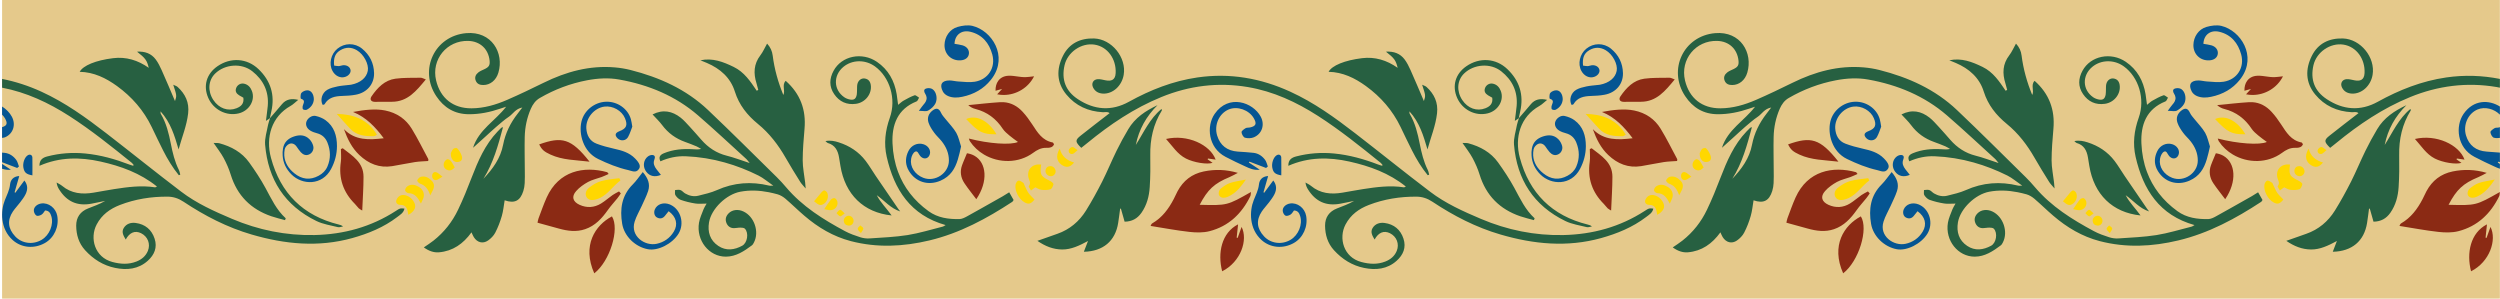
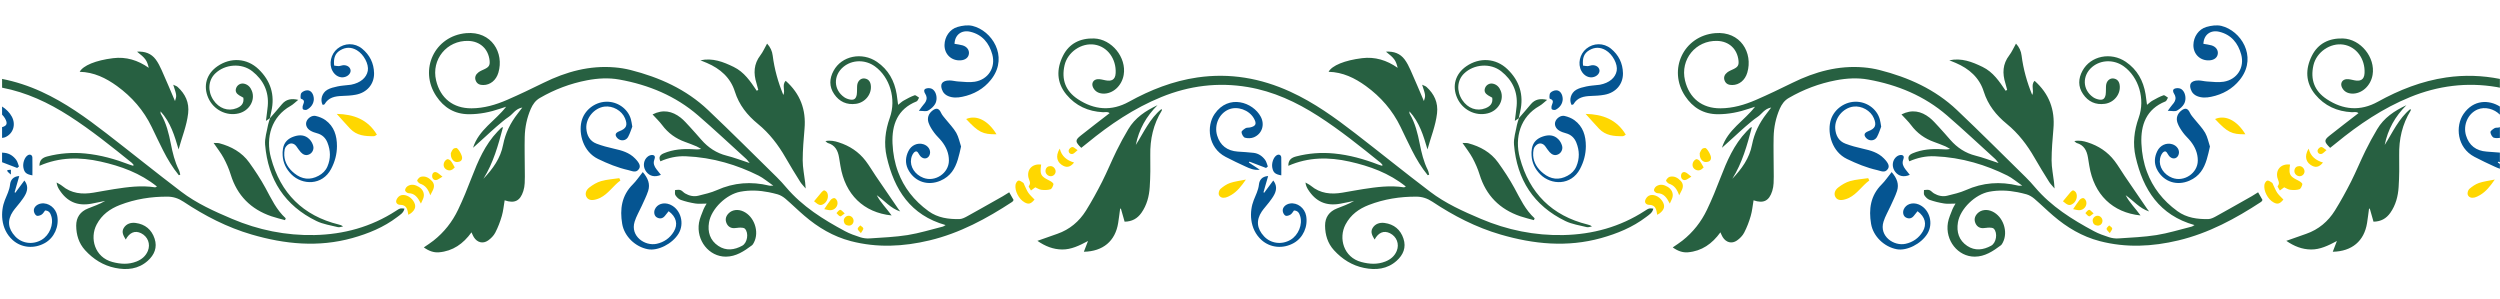
<svg xmlns="http://www.w3.org/2000/svg" height="57.2" preserveAspectRatio="xMidYMid meet" version="1.0" viewBox="-0.4 0.0 478.9 57.2" width="478.9" zoomAndPan="magnify">
  <g id="change1_1">
-     <path d="M478.475,57.221H0V0h478.475V57.221z" fill="#E5C98B" />
-   </g>
+     </g>
  <g id="change2_1">
    <path d="M77.075,39.959c-0.154,0.821-0.835,1.193-1.397,1.628c-2.576,1.958-5.516,3.158-8.604,4.021 c-6.492,1.804-12.906,1.172-19.257-0.681c-4.695-1.368-8.997-3.586-13.053-6.281C33.789,38,32.806,37.67,31.662,37.67 c-3.123-0.014-6.162,0.463-9.088,1.593c-1.902,0.737-3.467,1.86-4.456,3.734c-1.375,2.604-0.393,6.295,3.025,7.193 c1.565,0.414,3.088,0.505,4.611-0.098c0.982-0.393,1.754-1.025,2.169-2.021c0.547-1.333-0.007-2.758-1.298-3.397 c-1.158-0.568-2.197-0.154-2.941,1.207c-0.428-0.716-0.856-1.411-0.386-2.197c0.505-0.835,1.383-1.095,2.288-0.975 c1.811,0.239,3.06,1.27,3.628,3.004c0.561,1.691-0.049,3.109-1.305,4.239c-1.804,1.621-4,1.832-6.253,1.368 c-2.274-0.463-4.183-1.663-5.755-3.39c-1.214-1.333-1.691-2.941-1.705-4.702c-0.007-1.586,0.786-2.716,2.274-3.298 c1.109-0.435,2.232-0.828,3.284-1.446c-0.891,0.182-1.776,0.379-2.667,0.54c-2.681,0.484-4.667-0.393-6.134-2.695 c-0.246-0.386-0.442-0.793-0.512-1.368c0.351,0.211,0.737,0.379,1.053,0.639c1.782,1.481,3.839,1.67,6.014,1.305 c1.319-0.218,2.632-0.477,3.958-0.681c2.604-0.4,5.207-0.758,7.853-0.337c0.063,0.007,0.14-0.063,0.351-0.154 c-3.228-2.597-6.927-3.916-10.808-4.786c-3.93-0.877-7.846-0.884-11.706,0.814c-0.014-1.172,0.66-1.579,1.502-1.797 c2.393-0.625,4.814-0.8,7.278-0.561c2.919,0.281,5.706,1.067,8.429,2.112c0.218,0.077,0.435,0.147,0.653,0.218 c0.035,0.007,0.084-0.028,0.225-0.084c-0.147-0.168-0.253-0.344-0.407-0.47c-3.881-3.13-7.769-6.26-11.973-8.962 c-3.98-2.555-8.198-4.531-12.864-5.421v-1.68c2.565,0.508,5.083,1.323,7.551,2.455c4.527,2.07,8.534,4.962,12.45,7.986 c4.786,3.698,9.488,7.502,14.31,11.159c2.955,2.253,6.344,3.769,9.748,5.214c5.032,2.133,10.323,3.214,15.783,3.095 c5.593-0.119,10.85-1.551,15.594-4.625C76.246,39.868,76.254,39.875,77.075,39.959z M51.34,22.618 c-0.133,0.435-0.309,0.863-0.393,1.312c-0.225,1.263-0.667,2.555-0.561,3.797c0.561,6.667,3.762,11.664,9.846,14.618 c1.263,0.611,2.716,0.821,4.091,1.165c0.302,0.077,0.66-0.084,0.989-0.133c-0.288-0.232-0.554-0.302-0.814-0.365 c-6.857-1.691-11.166-6-12.99-12.773c-1.06-3.909,0.105-7.895,3.748-9.944c0.505-0.281,0.912-0.716,1.474-1.165 c-1.319-0.309-2.323-0.119-3.123,0.835c-0.744,0.898-1.509,1.769-2.274,2.653H51.34z M47.333,31.117 c-1.404-1.951-3.418-3.053-5.699-3.67c-0.316-0.084-0.66-0.042-1.116-0.063c0.723,1.06,1.411,1.93,1.93,2.891 c0.54,1.011,1.01,2.077,1.347,3.172c1.235,4.007,3.853,6.632,7.783,7.979c0.856,0.295,1.747,0.498,2.618,0.744 c0.049-0.119,0.098-0.239,0.14-0.351c-1.79-1.621-2.765-3.762-3.888-5.825C49.529,34.303,48.456,32.682,47.333,31.117z M45.298,21.727c2.035-0.477,3.249-2.519,2.555-4.309c-0.267-0.681-0.709-1.193-1.446-1.376c-0.667-0.168-1.326,0.19-1.565,0.814 c-0.239,0.639,0.042,1.067,0.561,1.397c0.267,0.168,0.554,0.309,0.814,0.463c0.161,1.109-0.414,1.67-1.312,2.021 c-1.642,0.646-3.362,0.028-4.435-1.579c-1.13-1.712-0.99-3.776,0.351-5.074c1.867-1.811,5.053-2.056,7.109-0.435 c2.126,1.677,3.2,3.888,2.962,6.646c-0.084,0.891-0.218,1.783-0.351,2.863c0.351-0.232,0.554-0.379,0.751-0.505 c0.098-0.442,0.182-0.898,0.288-1.333c0.716-3.158-0.154-5.86-2.456-8.071c-2.218-2.126-5.341-2.302-7.867-0.561 c-2.112,1.46-2.779,3.776-1.754,6.085C40.511,21.032,42.961,22.281,45.298,21.727z M28.658,24.324 c0.723,1.502,1.432,3.004,2.183,4.484c0.849,1.684,1.825,3.299,3.018,4.758c0.091-0.035,0.182-0.07,0.274-0.105 c-0.084-0.302-0.126-0.625-0.26-0.891c-0.8-1.586-1.2-3.292-1.544-5.011c-0.393-2-0.87-3.972-1.923-5.748 c-0.063-0.105-0.035-0.26-0.056-0.484c1.944,2.133,2.695,4.688,3.46,7.299c0.632-2.323,1.558-4.526,1.832-6.913 c0.239-2.063-0.533-3.698-2.014-5.053c-0.197-0.182-0.491-0.253-0.842-0.428c0.681,2.077,0.681,2.077,0.337,3.13 c-0.877-2.049-1.691-4-2.555-5.923c-0.323-0.716-0.674-1.432-1.137-2.049c-0.856-1.137-2.042-1.579-3.586-1.495 c1.607,1.256,1.902,1.656,2.253,3.102c-2.105-1.481-4.358-2.154-6.821-1.853c-3.341,0.407-5.762,1.411-6.414,2.611 c2.716,0.063,5.018,1.186,7.144,2.723C24.861,18.548,27.121,21.137,28.658,24.324z M314.67,40.402 c-4.744,3.074-10,4.505-15.594,4.625c-5.46,0.119-10.751-0.961-15.783-3.095c-3.404-1.446-6.793-2.962-9.748-5.214 c-4.821-3.656-9.523-7.46-14.31-11.159c-3.916-3.025-7.923-5.916-12.45-7.986c-5.677-2.604-11.601-3.635-17.811-2.737 c-4.681,0.681-8.997,2.379-13.109,4.653c-3.362,1.86-6.653,1.579-9.797-0.498c-2.358-1.558-3.165-3.762-2.541-6.492 c0.583-2.526,3.221-4.337,5.741-3.951c2.505,0.386,4.183,2.765,4.049,5.446c-0.063,1.375-0.884,1.6-1.944,1.39 c-0.498-0.098-1.004-0.246-1.495-0.218c-0.863,0.056-1.27,0.821-0.884,1.6c0.386,0.772,1.053,1.123,1.902,1.165 c1.867,0.084,3.6-1.474,3.958-3.579c0.576-3.34-2.295-6.884-5.691-6.983c-2.625-0.077-4.751,0.948-5.937,3.319 c-1.27,2.534-1.249,5.116,0.639,7.411c1.797,2.176,4.19,3.256,7.011,3.397c0.414,0.021,0.884-0.168,1.277,0.182 c-1.895,1.467-3.733,2.863-5.537,4.302c-1.095,0.87-1.067,1.186,0.112,2.344c0.379-0.302,0.772-0.604,1.151-0.919 c4.344-3.565,8.962-6.681,14.19-8.815c5.334-2.176,10.843-2.877,16.555-1.916c4.913,0.828,9.32,2.877,13.474,5.544 c4.204,2.702,8.092,5.832,11.973,8.962c0.154,0.126,0.26,0.302,0.407,0.47c-0.14,0.056-0.189,0.091-0.225,0.084 c-0.218-0.07-0.435-0.14-0.653-0.218c-2.723-1.046-5.509-1.832-8.429-2.112c-2.463-0.239-4.885-0.063-7.278,0.561 c-0.842,0.218-1.516,0.625-1.502,1.797c3.86-1.698,7.776-1.691,11.706-0.814c3.881,0.87,7.579,2.19,10.808,4.786 c-0.211,0.091-0.288,0.161-0.351,0.154c-2.646-0.421-5.249-0.063-7.853,0.337c-1.326,0.204-2.639,0.463-3.958,0.681 c-2.176,0.365-4.232,0.175-6.014-1.305c-0.316-0.26-0.702-0.428-1.053-0.639c0.07,0.575,0.267,0.982,0.512,1.368 c1.467,2.302,3.453,3.179,6.134,2.695c0.891-0.161,1.776-0.358,2.667-0.54c-1.053,0.618-2.176,1.011-3.284,1.446 c-1.488,0.582-2.281,1.712-2.274,3.298c0.014,1.761,0.491,3.369,1.705,4.702c1.572,1.726,3.481,2.926,5.755,3.39 c2.253,0.463,4.449,0.253,6.253-1.368c1.256-1.13,1.867-2.548,1.305-4.239c-0.568-1.733-1.818-2.765-3.628-3.004 c-0.905-0.119-1.783,0.14-2.288,0.975c-0.47,0.786-0.042,1.481,0.386,2.197c0.744-1.361,1.783-1.775,2.94-1.207 c1.291,0.639,1.846,2.063,1.298,3.397c-0.414,0.997-1.186,1.628-2.169,2.021c-1.523,0.604-3.046,0.512-4.611,0.098 c-3.418-0.898-4.4-4.59-3.025-7.193c0.99-1.874,2.555-2.997,4.456-3.734c2.926-1.13,5.965-1.607,9.088-1.593 c1.144,0,2.126,0.33,3.102,0.976c4.056,2.695,8.358,4.913,13.053,6.281c6.351,1.853,12.766,2.484,19.257,0.681 c3.088-0.863,6.028-2.063,8.604-4.021c0.561-0.435,1.242-0.807,1.397-1.628C315.491,39.875,315.484,39.868,314.67,40.402z M290.578,22.618c-0.133,0.435-0.309,0.863-0.393,1.312c-0.225,1.263-0.667,2.555-0.561,3.797 c0.561,6.667,3.762,11.664,9.846,14.618c1.263,0.611,2.716,0.821,4.091,1.165c0.302,0.077,0.66-0.084,0.989-0.133 c-0.288-0.232-0.554-0.302-0.814-0.365c-6.856-1.691-11.165-6-12.99-12.773c-1.06-3.909,0.105-7.895,3.748-9.944 c0.505-0.281,0.912-0.716,1.474-1.165c-1.319-0.309-2.323-0.119-3.123,0.835c-0.744,0.898-1.509,1.769-2.274,2.653H290.578z M286.57,31.117c-1.404-1.951-3.418-3.053-5.698-3.67c-0.316-0.084-0.66-0.042-1.116-0.063c0.723,1.06,1.411,1.93,1.93,2.891 c0.54,1.011,1.01,2.077,1.347,3.172c1.235,4.007,3.853,6.632,7.783,7.979c0.856,0.295,1.747,0.498,2.618,0.744 c0.049-0.119,0.098-0.239,0.14-0.351c-1.79-1.621-2.765-3.762-3.888-5.825C288.767,34.303,287.693,32.682,286.57,31.117z M284.535,21.727c2.035-0.477,3.249-2.519,2.554-4.309c-0.267-0.681-0.709-1.193-1.446-1.376c-0.667-0.168-1.326,0.19-1.565,0.814 c-0.239,0.639,0.042,1.067,0.561,1.397c0.267,0.168,0.554,0.309,0.814,0.463c0.161,1.109-0.414,1.67-1.312,2.021 c-1.642,0.646-3.362,0.028-4.435-1.579c-1.13-1.712-0.99-3.776,0.351-5.074c1.867-1.811,5.053-2.056,7.109-0.435 c2.126,1.677,3.2,3.888,2.962,6.646c-0.084,0.891-0.218,1.783-0.351,2.863c0.351-0.232,0.554-0.379,0.751-0.505 c0.098-0.442,0.182-0.898,0.288-1.333c0.716-3.158-0.154-5.86-2.456-8.071c-2.218-2.126-5.341-2.302-7.867-0.561 c-2.112,1.46-2.779,3.776-1.754,6.085C279.749,21.032,282.198,22.281,284.535,21.727z M267.896,24.324 c0.723,1.502,1.432,3.004,2.183,4.484c0.849,1.684,1.825,3.299,3.018,4.758c0.091-0.035,0.182-0.07,0.274-0.105 c-0.084-0.302-0.126-0.625-0.26-0.891c-0.8-1.586-1.2-3.292-1.544-5.011c-0.393-2-0.87-3.972-1.923-5.748 c-0.063-0.105-0.035-0.26-0.056-0.484c1.944,2.133,2.695,4.688,3.46,7.299c0.632-2.323,1.558-4.526,1.832-6.913 c0.239-2.063-0.533-3.698-2.014-5.053c-0.197-0.182-0.491-0.253-0.842-0.428c0.681,2.077,0.681,2.077,0.337,3.13 c-0.877-2.049-1.691-4-2.554-5.923c-0.323-0.716-0.674-1.432-1.137-2.049c-0.856-1.137-2.042-1.579-3.586-1.495 c1.607,1.256,1.902,1.656,2.253,3.102c-2.105-1.481-4.358-2.154-6.821-1.853c-3.341,0.407-5.762,1.411-6.414,2.611 c2.716,0.063,5.018,1.186,7.144,2.723C264.099,18.548,266.359,21.137,267.896,24.324z M222.104,20.871 c-2.281,1.867-3.411,4.512-4.927,6.891c0.59-2.983,2.014-5.488,4.155-7.614c-2.281,1.074-4.309,2.414-5.6,4.604 c-0.8,1.347-1.558,2.723-2.246,4.134c-0.954,1.944-1.776,3.958-2.751,5.895c-0.961,1.888-1.979,3.755-3.102,5.558 c-1.305,2.084-3.123,3.628-5.488,4.449c-1.242,0.435-2.477,0.87-3.818,1.347c1.467,1.018,3.018,1.649,4.765,1.656 c1.705,0.007,3.235-0.723,4.927-1.628c-0.33,0.87-0.554,1.453-0.793,2.063c3.677-0.07,6.021-2.056,6.569-5.502 c0.147-0.912,0.253-1.832,0.379-2.751c0.049,0,0.098-0.007,0.147-0.007c0.232,0.821,0.47,1.649,0.709,2.498 c1.411-0.021,2.435-0.589,3.214-1.684c1.046-1.488,1.488-3.186,1.6-4.948c0.133-2.021,0.14-4.056,0.105-6.085 c-0.056-3.081,0.583-5.958,2.218-8.59C222.195,21.116,222.139,21.011,222.104,20.871z M192.923,36.836 c-0.456,0.281-0.835,0.533-1.228,0.758c-1.368,0.772-2.73,1.544-4.099,2.316c-0.926,0.519-1.853,1.039-2.779,1.551 c-0.435,0.239-0.94,0.491-1.418,0.505c-2.105,0.042-4.162-0.232-5.93-1.516c-2.807-2.035-4.737-4.562-5.832-7.516 c-0.632-1.684-0.983-3.509-1.067-5.46c-0.154-3.537,0.933-6.583,4.611-8.049c0.218-0.091,0.323-0.47,0.477-0.716 c-0.288-0.168-0.653-0.533-0.856-0.456c-0.73,0.253-1.418,0.639-2.098,1.018c-0.351,0.196-0.646,0.484-1.06,0.814 c-0.105-0.772-0.175-1.404-0.274-2.035c-0.428-2.576-1.593-4.709-3.783-6.204c-2.856-1.944-6.758-1.158-8.309,1.719 c-0.807,1.481-0.87,3.025,0.112,4.456c0.99,1.453,2.393,2.112,4.183,1.867c1.797-0.246,3.102-1.923,2.828-3.642 c-0.112-0.667-0.47-1.102-1.144-1.207c-0.639-0.105-1.235,0.337-1.411,1.053c-0.084,0.358-0.056,0.737-0.07,1.102 c-0.021,0.323,0.007,0.653-0.056,0.961c-0.161,0.772-0.505,1.046-1.27,0.919c-0.393-0.07-0.807-0.225-1.137-0.456 c-2.056-1.432-2.119-4.169-0.154-5.804c1.684-1.397,4.19-1.439,6.042-0.098c2.842,2.049,4.141,6.246,2.856,9.832 c-0.884,2.477-1.172,4.955-0.597,7.488c1.439,6.302,4.569,11.194,11.285,13.081c-0.197,0.105-0.372,0.253-0.576,0.302 c-2.232,0.561-4.449,1.249-6.716,1.614c-2.4,0.379-4.842,0.47-7.271,0.639c-0.589,0.042-1.214-0.042-1.776-0.218 c-1.004-0.323-2.021-0.681-2.948-1.179c-4.162-2.232-8.148-4.723-11.257-8.386c-0.561-0.667-1.158-1.319-1.783-1.937 c-4.379-4.302-8.723-8.646-13.18-12.871c-4.19-3.972-9.313-6.267-14.85-7.671c-0.983-0.246-1.993-0.414-3.004-0.498 c-4.835-0.414-9.327,0.821-13.636,2.94c-2.316,1.137-4.646,2.26-7.011,3.284c-2.169,0.94-4.421,1.607-6.828,1.614 c-3.481,0.014-5.944-1.909-6.765-5.334c-0.961-4.014,2.049-7.706,6.176-7.579c2.246,0.07,3.825,1.53,4.07,3.762 c0.091,0.877-0.119,1.235-0.94,1.628c-0.407,0.196-0.856,0.365-1.207,0.639c-0.512,0.393-0.772,0.94-0.505,1.593 c0.26,0.639,0.8,0.835,1.453,0.828c1.319-0.007,2.449-0.898,2.884-2.379c1.109-3.748-1.27-7.986-6.169-7.558 c-6.042,0.526-9.102,7.004-5.734,12.064c1.474,2.218,3.516,3.46,6.26,3.467c2.063,0.007,4.035-0.4,5.972-1.06 c0.379-0.126,0.772-0.253,1.158-0.379c-2.084,2.709-5.256,4.4-6.344,7.867c0.814-0.73,1.565-1.404,2.309-2.084 c0.723-0.653,1.425-1.319,2.161-1.951c0.772-0.653,1.537-1.34,2.379-1.902c0.8-0.533,1.284-1.544,2.59-1.776 c-0.393,0.512-0.639,0.835-0.884,1.158c-1.39,1.776-2.365,3.755-2.793,5.965c-0.498,2.618-1.993,4.646-3.776,6.527 c1.902-3.039,2.835-6.428,3.755-9.895c-0.19,0.077-0.288,0.084-0.351,0.147c-0.239,0.218-0.456,0.449-0.681,0.688 c-2.421,2.526-3.755,5.663-4.99,8.864c-0.793,2.07-1.628,4.127-2.583,6.12c-1.102,2.316-2.674,4.316-4.702,5.916 c-0.568,0.449-1.186,0.842-1.86,1.305c0.933,0.674,1.881,1.025,2.905,0.94c2.646-0.225,4.646-1.628,6.225-3.825 c0.203,0.435,0.295,0.688,0.442,0.919c0.646,1.032,1.733,1.333,2.73,0.646c0.547-0.386,1.081-0.919,1.383-1.509 c0.526-1.011,0.94-2.098,1.256-3.2c0.281-0.961,0.365-1.986,0.54-2.99c1.902,0.653,2.976,0.119,3.579-1.783 c0.147-0.484,0.239-0.99,0.26-1.495c0.049-0.828,0.028-1.663,0.021-2.491c-0.007-2.126-0.063-4.253-0.014-6.372 c0.042-1.86,0.421-3.67,1.165-5.383c0.379-0.856,0.884-1.593,1.74-2.084c2.821-1.635,5.832-2.772,9.032-3.383 c2.063-0.393,4.155-0.512,6.204-0.14c5.593,1.011,10.73,3.123,15.067,6.87c3.144,2.723,6.176,5.565,9.25,8.358 c0.19,0.168,0.323,0.393,0.632,0.765c-1.614-0.526-2.99-1.06-4.4-1.411c-1.965-0.491-3.537-1.544-4.849-3.039 c-0.73-0.835-1.46-1.67-2.211-2.484c-0.568-0.603-1.109-1.249-1.761-1.761c-1.607-1.256-3.376-1.635-5.383-0.618 c0.681,0.751,1.326,1.348,1.839,2.042c1.144,1.537,2.611,2.59,4.4,3.228c0.737,0.26,1.467,0.547,2.19,0.849 c0.309,0.133,0.583,0.33,0.877,0.491c-0.576,0.14-1.081,0.091-1.579,0.056c-1.909-0.119-3.79,0.035-5.579,0.779 c-0.484,0.196-0.814,0.47-0.814,0.919c0,0.175,0.056,0.379,0.168,0.618c1.572-0.695,3.193-1.039,4.87-0.968 c2.561,0.105,5.053,0.512,7.467,1.193c2.218,0.618,4.372,1.467,6.471,2.512c0.919,0.463,1.712,1.158,2.821,1.923 c-0.316,0-0.491,0.014-0.611,0.014c-0.07,0-0.126-0.007-0.175-0.021c-3.432-0.828-6.758-0.597-10.015,0.863 c-1.123,0.498-2.358,0.772-3.565,1.074c-0.877,0.218-1.747,0.014-2.534-0.442c-0.316-0.182-0.555-0.526-0.891-0.639 c-0.302-0.112-0.681-0.014-1.025-0.007c0.014,0.33-0.091,0.744,0.063,0.983c0.239,0.372,0.611,0.758,1.011,0.898 c0.898,0.316,1.846,0.547,2.793,0.695c0.66,0.105,1.347,0.021,2.176,0.021c-0.239,0.421-0.449,0.723-0.576,1.053 c-0.323,0.856-0.73,1.712-0.884,2.604c-0.568,3.383,1.909,6.52,5.151,6.506c1.93-0.007,3.488-1.046,4.976-2.162 c0.175-0.133,0.295-0.358,0.4-0.561c1.06-2.049,0.063-4.969-2.028-5.937c-1.025-0.477-2.141-0.337-2.828,0.365 c-0.498,0.505-0.688,1.109-0.442,1.776c0.239,0.667,0.751,1.06,1.474,1.06c0.414,0,0.821-0.112,1.235-0.105 c0.295,0.007,0.681,0.028,0.856,0.211c0.779,0.821,0.477,2.716-0.512,3.256c-1.509,0.828-3.102,1.032-4.59,0.035 c-1.586-1.06-2.077-2.667-1.776-4.499c0.442-2.625,3.319-5.383,6.007-5.881c1.846-0.344,3.649-0.253,5.439,0.098 c0.561,0.112,1.123,0.246,1.684,0.4c0.547,0.154,1.081,0.484,1.523,0.856c1.228,1.053,2.379,2.197,3.607,3.242 c2.625,2.253,5.53,3.986,8.913,4.87c5.039,1.312,10.064,1.06,15.074-0.14c5.79-1.389,10.934-4.162,15.861-7.397 c0.098-0.07,0.154-0.218,0.239-0.344c-0.14-0.239-0.281-0.477-0.414-0.723C193.218,37.342,193.071,37.096,192.923,36.836z M160.325,30.141c0.084,0.547,0.175,1.095,0.267,1.635c0.891,5.467,4.428,8.948,9.811,9.495c-0.976-1.368-2.133-2.47-2.849-3.881 c1.495,1.046,2.639,2.526,4.491,3.116c-0.133-0.175-0.274-0.358-0.407-0.54c-1.432-2.091-2.863-4.176-4.288-6.274 c-0.646-0.954-1.228-1.958-1.923-2.87c-1.326-1.74-3.088-2.891-5.165-3.551c-0.765-0.246-1.551-0.428-2.541-0.246 c0.246,0.218,0.33,0.337,0.435,0.365C159.553,27.776,160.108,28.829,160.325,30.141z M140.366,17.53 c0.814,2.59,2.379,4.534,4.414,6.204c2.211,1.804,3.909,4.028,5.32,6.492c0.891,1.565,1.839,3.088,2.793,4.618 c0.225,0.365,0.554,0.681,1.039,1.263c-0.049-0.611-0.063-0.877-0.098-1.144c-0.161-1.418-0.47-2.828-0.47-4.239 c0-2.028,0.182-4.056,0.351-6.07c0.316-3.642-0.814-6.688-3.607-9.172c-0.793,0.807-0.021,1.874-0.456,2.709 c-0.997-2.421-1.705-4.934-2.035-7.544c-0.105-0.863-0.449-1.621-1.074-2.295c-0.463,0.814-0.786,1.593-1.284,2.239 c-1.284,1.67-1.347,3.467-0.744,5.376c0.126,0.414,0.225,0.835,0.337,1.249c-0.091,0.056-0.19,0.112-0.288,0.175 c-1.214-1.797-2.393-3.586-4.421-4.569c-2.014-0.982-4.049-1.768-6.372-1.27c0.414,0.168,0.835,0.337,1.249,0.512 C137.559,13.151,139.531,14.87,140.366,17.53z M468.212,14.835c-4.681,0.681-8.997,2.379-13.109,4.653 c-3.362,1.86-6.653,1.579-9.797-0.498c-2.358-1.558-3.165-3.762-2.541-6.492c0.583-2.526,3.221-4.337,5.741-3.951 c2.505,0.386,4.183,2.765,4.049,5.446c-0.063,1.375-0.884,1.6-1.944,1.39c-0.498-0.098-1.004-0.246-1.495-0.218 c-0.863,0.056-1.27,0.821-0.884,1.6c0.386,0.772,1.053,1.123,1.902,1.165c1.867,0.084,3.6-1.474,3.958-3.579 c0.576-3.34-2.295-6.884-5.692-6.983c-2.625-0.077-4.751,0.948-5.937,3.319c-1.27,2.534-1.249,5.116,0.639,7.411 c1.797,2.176,4.19,3.256,7.011,3.397c0.414,0.021,0.884-0.168,1.277,0.182c-1.895,1.467-3.734,2.863-5.537,4.302 c-1.095,0.87-1.067,1.186,0.112,2.344c0.379-0.302,0.772-0.604,1.151-0.919c4.344-3.565,8.962-6.681,14.19-8.815 c5.333-2.176,10.843-2.877,16.555-1.916c0.208,0.035,0.41,0.085,0.617,0.124v-1.68C475.142,14.457,471.725,14.327,468.212,14.835z M461.342,20.871c-2.281,1.867-3.411,4.512-4.927,6.891c0.59-2.983,2.014-5.488,4.155-7.614c-2.281,1.074-4.309,2.414-5.6,4.604 c-0.8,1.347-1.558,2.723-2.246,4.134c-0.955,1.944-1.776,3.958-2.751,5.895c-0.961,1.888-1.979,3.755-3.102,5.558 c-1.305,2.084-3.123,3.628-5.488,4.449c-1.242,0.435-2.477,0.87-3.818,1.347c1.467,1.018,3.018,1.649,4.765,1.656 c1.705,0.007,3.235-0.723,4.927-1.628c-0.33,0.87-0.555,1.453-0.793,2.063c3.677-0.07,6.021-2.056,6.569-5.502 c0.147-0.912,0.253-1.832,0.379-2.751c0.049,0,0.098-0.007,0.147-0.007c0.232,0.821,0.47,1.649,0.709,2.498 c1.411-0.021,2.435-0.589,3.214-1.684c1.046-1.488,1.488-3.186,1.6-4.948c0.133-2.021,0.14-4.056,0.105-6.085 c-0.056-3.081,0.582-5.958,2.218-8.59C461.433,21.116,461.377,21.011,461.342,20.871z M432.161,36.836 c-0.456,0.281-0.835,0.533-1.228,0.758c-1.368,0.772-2.73,1.544-4.099,2.316c-0.926,0.519-1.853,1.039-2.779,1.551 c-0.435,0.239-0.94,0.491-1.418,0.505c-2.105,0.042-4.162-0.232-5.93-1.516c-2.807-2.035-4.737-4.562-5.832-7.516 c-0.632-1.684-0.982-3.509-1.067-5.46c-0.154-3.537,0.933-6.583,4.611-8.049c0.218-0.091,0.323-0.47,0.477-0.716 c-0.288-0.168-0.653-0.533-0.856-0.456c-0.73,0.253-1.418,0.639-2.098,1.018c-0.351,0.196-0.646,0.484-1.06,0.814 c-0.105-0.772-0.175-1.404-0.274-2.035c-0.428-2.576-1.593-4.709-3.783-6.204c-2.856-1.944-6.758-1.158-8.309,1.719 c-0.807,1.481-0.87,3.025,0.112,4.456c0.989,1.453,2.393,2.112,4.183,1.867c1.797-0.246,3.102-1.923,2.828-3.642 c-0.112-0.667-0.47-1.102-1.144-1.207c-0.639-0.105-1.235,0.337-1.411,1.053c-0.084,0.358-0.056,0.737-0.07,1.102 c-0.021,0.323,0.007,0.653-0.056,0.961c-0.161,0.772-0.505,1.046-1.27,0.919c-0.393-0.07-0.807-0.225-1.137-0.456 c-2.056-1.432-2.119-4.169-0.154-5.804c1.684-1.397,4.19-1.439,6.042-0.098c2.842,2.049,4.141,6.246,2.856,9.832 c-0.884,2.477-1.172,4.955-0.597,7.488c1.439,6.302,4.569,11.194,11.285,13.081c-0.196,0.105-0.372,0.253-0.575,0.302 c-2.232,0.561-4.449,1.249-6.716,1.614c-2.4,0.379-4.842,0.47-7.271,0.639c-0.59,0.042-1.214-0.042-1.776-0.218 c-1.004-0.323-2.021-0.681-2.948-1.179c-4.162-2.232-8.148-4.723-11.257-8.386c-0.561-0.667-1.158-1.319-1.783-1.937 c-4.379-4.302-8.723-8.646-13.18-12.871c-4.19-3.972-9.313-6.267-14.85-7.671c-0.982-0.246-1.993-0.414-3.004-0.498 c-4.835-0.414-9.327,0.821-13.636,2.94c-2.316,1.137-4.646,2.26-7.011,3.284c-2.169,0.94-4.421,1.607-6.828,1.614 c-3.481,0.014-5.944-1.909-6.765-5.334c-0.961-4.014,2.049-7.706,6.176-7.579c2.246,0.07,3.825,1.53,4.07,3.762 c0.091,0.877-0.119,1.235-0.94,1.628c-0.407,0.196-0.856,0.365-1.207,0.639c-0.512,0.393-0.772,0.94-0.505,1.593 c0.26,0.639,0.8,0.835,1.453,0.828c1.319-0.007,2.449-0.898,2.884-2.379c1.109-3.748-1.27-7.986-6.169-7.558 c-6.042,0.526-9.102,7.004-5.734,12.064c1.474,2.218,3.516,3.46,6.26,3.467c2.063,0.007,4.035-0.4,5.972-1.06 c0.379-0.126,0.772-0.253,1.158-0.379c-2.084,2.709-5.256,4.4-6.344,7.867c0.814-0.73,1.565-1.404,2.309-2.084 c0.723-0.653,1.425-1.319,2.162-1.951c0.772-0.653,1.537-1.34,2.379-1.902c0.8-0.533,1.284-1.544,2.59-1.776 c-0.393,0.512-0.639,0.835-0.884,1.158c-1.389,1.776-2.365,3.755-2.793,5.965c-0.498,2.618-1.993,4.646-3.776,6.527 c1.902-3.039,2.835-6.428,3.755-9.895c-0.19,0.077-0.288,0.084-0.351,0.147c-0.239,0.218-0.456,0.449-0.681,0.688 c-2.421,2.526-3.755,5.663-4.99,8.864c-0.793,2.07-1.628,4.127-2.583,6.12c-1.102,2.316-2.674,4.316-4.702,5.916 c-0.569,0.449-1.186,0.842-1.86,1.305c0.933,0.674,1.881,1.025,2.905,0.94c2.646-0.225,4.646-1.628,6.225-3.825 c0.204,0.435,0.295,0.688,0.442,0.919c0.646,1.032,1.733,1.333,2.73,0.646c0.547-0.386,1.081-0.919,1.383-1.509 c0.526-1.011,0.94-2.098,1.256-3.2c0.281-0.961,0.365-1.986,0.54-2.99c1.902,0.653,2.976,0.119,3.579-1.783 c0.147-0.484,0.239-0.99,0.26-1.495c0.049-0.828,0.028-1.663,0.021-2.491c-0.007-2.126-0.063-4.253-0.014-6.372 c0.042-1.86,0.421-3.67,1.165-5.383c0.379-0.856,0.884-1.593,1.74-2.084c2.821-1.635,5.832-2.772,9.032-3.383 c2.063-0.393,4.155-0.512,6.204-0.14c5.593,1.011,10.73,3.123,15.067,6.87c3.144,2.723,6.176,5.565,9.25,8.358 c0.19,0.168,0.323,0.393,0.632,0.765c-1.614-0.526-2.99-1.06-4.4-1.411c-1.965-0.491-3.537-1.544-4.849-3.039 c-0.73-0.835-1.46-1.67-2.211-2.484c-0.568-0.603-1.109-1.249-1.761-1.761c-1.607-1.256-3.376-1.635-5.383-0.618 c0.681,0.751,1.326,1.348,1.839,2.042c1.144,1.537,2.611,2.59,4.4,3.228c0.737,0.26,1.467,0.547,2.19,0.849 c0.309,0.133,0.583,0.33,0.877,0.491c-0.576,0.14-1.081,0.091-1.579,0.056c-1.909-0.119-3.79,0.035-5.579,0.779 c-0.484,0.196-0.814,0.47-0.814,0.919c0,0.175,0.056,0.379,0.168,0.618c1.572-0.695,3.193-1.039,4.87-0.968 c2.562,0.105,5.053,0.512,7.467,1.193c2.218,0.618,4.372,1.467,6.471,2.512c0.919,0.463,1.712,1.158,2.821,1.923 c-0.316,0-0.491,0.014-0.611,0.014c-0.07,0-0.126-0.007-0.175-0.021c-3.432-0.828-6.758-0.597-10.015,0.863 c-1.123,0.498-2.358,0.772-3.565,1.074c-0.877,0.218-1.747,0.014-2.533-0.442c-0.316-0.182-0.554-0.526-0.891-0.639 c-0.302-0.112-0.681-0.014-1.025-0.007c0.014,0.33-0.091,0.744,0.063,0.983c0.239,0.372,0.611,0.758,1.011,0.898 c0.898,0.316,1.846,0.547,2.793,0.695c0.66,0.105,1.347,0.021,2.176,0.021c-0.239,0.421-0.449,0.723-0.576,1.053 c-0.323,0.856-0.73,1.712-0.884,2.604c-0.568,3.383,1.909,6.52,5.151,6.506c1.93-0.007,3.488-1.046,4.976-2.162 c0.175-0.133,0.295-0.358,0.4-0.561c1.06-2.049,0.063-4.969-2.028-5.937c-1.025-0.477-2.14-0.337-2.828,0.365 c-0.498,0.505-0.688,1.109-0.442,1.776c0.239,0.667,0.751,1.06,1.474,1.06c0.414,0,0.821-0.112,1.235-0.105 c0.295,0.007,0.681,0.028,0.856,0.211c0.779,0.821,0.477,2.716-0.512,3.256c-1.509,0.828-3.102,1.032-4.59,0.035 c-1.586-1.06-2.077-2.667-1.776-4.499c0.442-2.625,3.319-5.383,6.007-5.881c1.846-0.344,3.649-0.253,5.439,0.098 c0.561,0.112,1.123,0.246,1.684,0.4c0.547,0.154,1.081,0.484,1.523,0.856c1.228,1.053,2.379,2.197,3.607,3.242 c2.625,2.253,5.53,3.986,8.913,4.87c5.039,1.312,10.064,1.06,15.074-0.14c5.79-1.389,10.934-4.162,15.861-7.397 c0.098-0.07,0.154-0.218,0.239-0.344c-0.14-0.239-0.281-0.477-0.414-0.723C432.456,37.342,432.308,37.096,432.161,36.836z M399.563,30.141c0.084,0.547,0.175,1.095,0.267,1.635c0.891,5.467,4.428,8.948,9.811,9.495c-0.976-1.368-2.133-2.47-2.849-3.881 c1.495,1.046,2.639,2.526,4.491,3.116c-0.133-0.175-0.274-0.358-0.407-0.54c-1.432-2.091-2.863-4.176-4.288-6.274 c-0.646-0.954-1.228-1.958-1.923-2.87c-1.326-1.74-3.088-2.891-5.165-3.551c-0.765-0.246-1.551-0.428-2.541-0.246 c0.246,0.218,0.33,0.337,0.435,0.365C398.791,27.776,399.345,28.829,399.563,30.141z M379.604,17.53 c0.814,2.59,2.379,4.534,4.414,6.204c2.211,1.804,3.909,4.028,5.32,6.492c0.891,1.565,1.839,3.088,2.793,4.618 c0.225,0.365,0.554,0.681,1.039,1.263c-0.049-0.611-0.063-0.877-0.098-1.144c-0.161-1.418-0.47-2.828-0.47-4.239 c0-2.028,0.182-4.056,0.351-6.07c0.316-3.642-0.814-6.688-3.607-9.172c-0.793,0.807-0.021,1.874-0.456,2.709 c-0.997-2.421-1.705-4.934-2.035-7.544c-0.105-0.863-0.449-1.621-1.074-2.295c-0.463,0.814-0.786,1.593-1.284,2.239 c-1.284,1.67-1.347,3.467-0.744,5.376c0.126,0.414,0.225,0.835,0.337,1.249c-0.091,0.056-0.189,0.112-0.288,0.175 c-1.214-1.797-2.393-3.586-4.421-4.569c-2.014-0.982-4.049-1.768-6.372-1.27c0.414,0.168,0.835,0.337,1.249,0.512 C376.797,13.151,378.769,14.87,379.604,17.53z" fill="#276041" />
  </g>
  <g id="change3_1">
-     <path d="M71.257,14.007c0.042,2.105-1.354,3.748-3.537,4.141c-0.856,0.161-1.74,0.204-2.611,0.232 c-1.347,0.049-2.576,0.281-3.327,1.572c-0.056,0.091-0.239,0.105-0.365,0.147c-0.526-0.94-0.161-2.295,0.891-2.905 c0.575-0.33,1.277-0.498,1.944-0.639c0.716-0.154,1.46-0.19,2.19-0.281c0.14-0.014,0.281-0.021,0.414-0.049 c1.776-0.344,2.947-1.319,3.2-2.66c0.232-1.27-0.772-3.165-2.098-3.944c-1.046-0.618-2.112-0.625-3.151-0.007 c-0.996,0.589-1.347,1.446-1.2,2.947c0.274,0.035,0.575,0.112,0.87,0.105c0.274-0.007,0.54-0.14,0.814-0.168 c0.765-0.077,1.39,0.344,1.467,0.954c0.063,0.526-0.386,1.081-1.053,1.284c-0.905,0.288-1.902-0.19-2.414-1.151 c-0.737-1.347-0.316-3.221,0.94-4.253c1.369-1.123,3.312-1.165,4.723-0.014C70.429,10.519,71.215,12.105,71.257,14.007z M61.944,23.011c-0.54-0.386-1.221-0.653-1.874-0.8c-0.716-0.161-1.523,0.407-1.761,1.067c-0.232,0.611,0.042,1.326,0.758,1.754 c0.386,0.232,0.835,0.379,1.277,0.498c0.976,0.26,1.628,0.898,1.979,1.783c0.61,1.516,0.653,3.06,0,4.576 c-0.337,0.793-0.926,1.368-1.684,1.776C58.99,34.563,57.425,34.36,56,33.209c-1.144-0.912-1.86-2.056-1.944-3.425 c-0.021-0.379,0.007-0.779,0.084-1.193c0.07-0.379,0.449-0.821,0.8-0.996c0.533-0.26,1.081-0.063,1.453,0.456 c0.274,0.379,0.519,0.772,0.828,1.109c0.435,0.463,0.969,0.716,1.614,0.414c0.561-0.253,0.947-0.94,0.765-1.621 c-0.119-0.463-0.386-0.947-0.723-1.284c-0.835-0.842-1.867-0.891-2.955-0.526c-1.144,0.379-1.909,1.109-2.112,2.316 c-0.077,0.463-0.098,0.912-0.063,1.34c0.077,1.368,0.653,2.576,1.67,3.6c2.07,2.091,5.909,2.183,7.607-1.032 c0.73-1.376,1.116-2.821,1.123-4.372C64.148,26.008,63.621,24.232,61.944,23.011z M57.572,20.351 c-0.035,0.197-0.021,0.547,0.091,0.604c0.204,0.112,0.547,0.154,0.737,0.049c0.821-0.442,1.284-1.158,1.319-2.007 c-0.014-0.955-0.505-1.691-1.228-1.698c-0.393-0.007-0.912,0.211-1.158,0.505c-0.204,0.246-0.182,1.081-0.098,1.102 C58.253,19.222,57.67,19.825,57.572,20.351z M7.471,38.984c-0.828,0.133-1.474,0.751-1.382,1.453 c0.035,0.323,0.26,0.751,0.519,0.877c0.239,0.112,0.695-0.035,0.968-0.211c0.281-0.182,0.463-0.533,0.66-0.786 c0.772,0.028,1.018,0.533,1.186,1.074c0.505,1.607-0.337,3.656-1.846,4.548c-1.684,0.996-3.776,0.723-5.067-0.66 c-1.396-1.495-1.558-3.095-0.435-4.772c0.414-0.61,0.933-1.144,1.375-1.733c0.386-0.519,0.793-1.032,1.067-1.607 c0.414-0.863,0.428-1.733-0.246-2.59c-0.632,0.849-1.186,1.6-1.747,2.358c-0.042-0.042-0.084-0.077-0.126-0.112 c0.281-0.996,0.568-1.986,0.891-3.102c-1.221,0.077-1.677,0.821-1.762,1.628c-0.119,1.095-0.61,2.007-0.996,2.99 c-0.828,2.07-0.919,5.481,1.509,7.657c1.663,1.481,4.098,1.726,6.176,0.547c1.769-1.004,2.73-3.137,2.351-5.207 C10.285,39.826,8.882,38.759,7.471,38.984z M5.808,33.594c0-1.144,0.021-2.281-0.007-3.418c-0.014-0.505-0.477-0.695-0.891-0.428 c-0.604,0.386-0.989,1.495-0.828,2.365C4.264,33.061,4.629,33.384,5.808,33.594z M1.688,32.513 c-0.656-0.433-1.181-0.781-1.691-1.116v0.925C0.486,32.484,1.022,32.587,1.688,32.513z M3.232,31.889 c-0.175-0.428-0.267-0.926-0.54-1.284c-0.54-0.716-1.277-1.221-2.19-1.326c-0.168-0.02-0.337-0.03-0.505-0.046v1.84 c0.964,0.365,1.928,0.734,2.891,1.104C3.001,32.078,3.113,31.987,3.232,31.889z M1.871,22.351c-0.411-0.769-1.077-1.446-1.874-1.947 v1.555c0.208,0.212,0.399,0.438,0.547,0.695c0.561,0.978,0.401,1.437-0.547,1.702v2.06c0.197-0.029,0.4-0.047,0.569-0.119 C2.137,25.622,2.685,23.881,1.871,22.351z M308.193,9.319c-1.411-1.151-3.354-1.109-4.723,0.014 c-1.256,1.032-1.677,2.905-0.94,4.253c0.512,0.961,1.509,1.439,2.414,1.151c0.667-0.204,1.116-0.758,1.053-1.284 c-0.077-0.611-0.702-1.032-1.467-0.954c-0.274,0.028-0.54,0.161-0.814,0.168c-0.295,0.007-0.596-0.07-0.87-0.105 c-0.147-1.502,0.203-2.358,1.2-2.947c1.039-0.618,2.105-0.611,3.151,0.007c1.326,0.779,2.33,2.674,2.098,3.944 c-0.253,1.34-1.425,2.316-3.2,2.66c-0.133,0.028-0.274,0.035-0.414,0.049c-0.73,0.091-1.474,0.126-2.19,0.281 c-0.667,0.14-1.368,0.309-1.944,0.639c-1.053,0.61-1.418,1.965-0.891,2.905c0.126-0.042,0.309-0.056,0.365-0.147 c0.751-1.291,1.979-1.523,3.326-1.572c0.87-0.028,1.754-0.07,2.611-0.232c2.183-0.393,3.579-2.035,3.537-4.141 C310.452,12.105,309.666,10.519,308.193,9.319z M301.182,23.011c-0.54-0.386-1.221-0.653-1.874-0.8 c-0.716-0.161-1.523,0.407-1.762,1.067c-0.232,0.611,0.042,1.326,0.758,1.754c0.386,0.232,0.835,0.379,1.277,0.498 c0.976,0.26,1.628,0.898,1.979,1.783c0.611,1.516,0.653,3.06,0,4.576c-0.337,0.793-0.926,1.368-1.684,1.776 c-1.649,0.898-3.214,0.695-4.639-0.456c-1.144-0.912-1.86-2.056-1.944-3.425c-0.021-0.379,0.007-0.779,0.084-1.193 c0.07-0.379,0.449-0.821,0.8-0.996c0.533-0.26,1.081-0.063,1.453,0.456c0.274,0.379,0.519,0.772,0.828,1.109 c0.435,0.463,0.968,0.716,1.614,0.414c0.561-0.253,0.948-0.94,0.765-1.621c-0.119-0.463-0.386-0.947-0.723-1.284 c-0.835-0.842-1.867-0.891-2.954-0.526c-1.144,0.379-1.909,1.109-2.112,2.316c-0.077,0.463-0.098,0.912-0.063,1.34 c0.077,1.368,0.653,2.576,1.67,3.6c2.07,2.091,5.909,2.183,7.607-1.032c0.73-1.376,1.116-2.821,1.123-4.372 C303.385,26.008,302.859,24.232,301.182,23.011z M296.809,20.351c-0.035,0.197-0.021,0.547,0.091,0.604 c0.204,0.112,0.547,0.154,0.737,0.049c0.821-0.442,1.284-1.158,1.319-2.007c-0.014-0.955-0.505-1.691-1.228-1.698 c-0.393-0.007-0.912,0.211-1.158,0.505c-0.203,0.246-0.182,1.081-0.098,1.102C297.49,19.222,296.908,19.825,296.809,20.351z M246.709,38.984c-0.828,0.133-1.474,0.751-1.383,1.453c0.035,0.323,0.26,0.751,0.519,0.877c0.239,0.112,0.695-0.035,0.968-0.211 c0.281-0.182,0.463-0.533,0.66-0.786c0.772,0.028,1.018,0.533,1.186,1.074c0.505,1.607-0.337,3.656-1.846,4.548 c-1.684,0.996-3.776,0.723-5.067-0.66c-1.397-1.495-1.558-3.095-0.435-4.772c0.414-0.61,0.933-1.144,1.375-1.733 c0.386-0.519,0.793-1.032,1.067-1.607c0.414-0.863,0.428-1.733-0.246-2.59c-0.632,0.849-1.186,1.6-1.747,2.358 c-0.042-0.042-0.084-0.077-0.126-0.112c0.281-0.996,0.568-1.986,0.891-3.102c-1.221,0.077-1.677,0.821-1.762,1.628 c-0.119,1.095-0.611,2.007-0.996,2.99c-0.828,2.07-0.919,5.481,1.509,7.657c1.663,1.481,4.098,1.726,6.176,0.547 c1.768-1.004,2.73-3.137,2.351-5.207C249.523,39.826,248.119,38.759,246.709,38.984z M245.045,33.594 c0-1.144,0.021-2.281-0.007-3.418c-0.014-0.505-0.477-0.695-0.891-0.428c-0.604,0.386-0.99,1.495-0.828,2.365 C243.502,33.061,243.866,33.384,245.045,33.594z M240.926,32.513c-0.828-0.547-1.46-0.968-2.098-1.382 c0.042-0.056,0.077-0.112,0.119-0.168c1.06,0.4,2.119,0.807,3.179,1.214c0.112-0.098,0.225-0.189,0.344-0.288 c-0.175-0.428-0.267-0.926-0.54-1.284c-0.54-0.716-1.277-1.221-2.19-1.326c-1.004-0.119-2.021-0.168-3.032-0.239 c-2.042-0.147-3.383-1.186-3.958-3.095c-0.597-2.007,0.372-4.197,2.218-4.976c1.649-0.702,3.888,0.084,4.814,1.684 c0.603,1.053,0.414,1.516-0.744,1.768c-0.267,0.063-0.596,0-0.814,0.126c-0.316,0.196-0.807,0.526-0.793,0.772 c0.021,0.379,0.344,0.969,0.653,1.06c0.526,0.147,1.214,0.133,1.719-0.084c1.572-0.674,2.119-2.414,1.305-3.944 c-1.474-2.758-6.155-4.414-8.836-0.519c-1.579,2.288-1.298,6.45,2.105,8.218c1.27,0.66,2.555,1.277,3.853,1.867 C239.003,32.268,239.782,32.64,240.926,32.513z M185.891,4.961C185,4.75,183.94,4.898,183.042,5.157 c-1.53,0.435-2.484,1.902-2.512,3.453c-0.028,1.776,1.319,3.067,3.088,2.948c0.898-0.056,1.495-0.526,1.586-1.249 c0.091-0.716-0.365-1.369-1.207-1.621c-0.477-0.14-0.983-0.19-1.551-0.295c0.063-1.726,1.347-2.709,3.032-2.309 c2.295,0.547,3.607,2.169,4.204,4.344c0.688,2.519-0.786,4.814-3.362,5.228c-1.025,0.168-2.105,0.007-3.158-0.049 c-0.547-0.028-1.088-0.189-1.635-0.196c-1.509-0.021-2.021,0.793-1.305,2.133c0.19,0.365,0.604,0.695,0.997,0.856 c0.863,0.365,1.768,0.337,2.709,0.14c2.225-0.456,4.112-1.53,5.474-3.235c0.091-0.112,0.182-0.232,0.267-0.351 C192.72,10.723,189.604,5.866,185.891,4.961z M180.754,22.843c-0.302-0.386-0.667-0.758-0.87-1.2c-0.4-0.884-0.891-1.06-1.649-0.47 c-0.779,0.604-1.067,1.439-0.758,2.344c0.232,0.674,0.646,1.312,1.074,1.895c0.428,0.596,0.996,1.081,1.453,1.663 c0.849,1.074,1.376,2.295,1.369,3.684c-0.007,2.414-2.632,4.176-4.899,3.306c-1.593-0.611-2.604-2.112-2.337-3.649 c0.077-0.491,0.358-1.137,0.744-1.348c0.512-0.288,0.674,0.442,0.961,0.765c0.063,0.07,0.112,0.147,0.182,0.204 c0.66,0.583,1.488,0.323,1.705-0.526c0.204-0.779-0.337-1.6-1.242-1.881c-1.116-0.344-2.323,0.182-2.877,1.326 c-0.547,1.116-0.618,2.239-0.133,3.333c0.077,0.161,0.161,0.33,0.26,0.491c1.284,2.112,3.691,2.835,6.014,1.839 c1.951-0.842,2.8-2.323,3.333-4.063c0.246-0.786,0.428-1.635,0.618-2.491c-0.281-0.828-0.456-1.811-0.919-2.625 C182.242,24.499,181.435,23.706,180.754,22.843z M177.358,21.194c0.07-0.035,0.133-0.077,0.203-0.119 c0.463-0.288,0.905-0.695,1.172-1.158c0.386-0.674,0.344-1.572,0.021-2.218c-0.168-0.323-0.407-0.583-0.695-0.709 c-0.33-0.147-0.828-0.14-1.151,0.007c-0.393,0.182-0.302,0.61-0.077,0.954c0.147,0.232,0.232,0.449,0.26,0.66 c0.084,0.526-0.175,0.997-0.597,1.453c-0.239,0.26-0.428,0.568-0.87,1.165C176.431,21.229,176.993,21.39,177.358,21.194z M128.141,39.272c-0.084-0.042-0.168-0.084-0.26-0.119c-1.179-0.463-2.4-0.056-2.835,0.948c-0.26,0.603-0.091,1.312,0.428,1.572 c0.554,0.288,1.074,0.19,1.481-0.302c0.253-0.302,0.491-0.61,0.73-0.912c1.474,1.067,1.832,2.519,0.99,3.909 c-0.751,1.249-1.888,2.035-3.291,2.337c-2.232,0.484-5.081-1.446-4.218-4.232c0.316-1.039,0.905-2,1.354-3.004 c0.428-0.961,0.919-1.902,1.242-2.898c0.414-1.291-0.014-2.428-1.032-3.607c-0.709,0.884-1.235,1.691-1.909,2.358 c-2.155,2.141-2.505,4.758-2.035,7.558c0.407,2.407,2.519,4.414,4.92,4.863c1.93,0.365,4.667-1.025,5.867-2.969 C130.752,42.844,130.036,40.219,128.141,39.272z M123.432,32.941c0.646,0.821,1.621,1.046,2.772,0.555 c-0.344-0.428-0.603-0.744-0.849-1.074c-0.4-0.533-0.674-1.102-0.421-1.797c0.042-0.119,0.084-0.253,0.105-0.372 c0.035-0.246-0.021-0.47-0.337-0.547c-0.288-0.077-0.723,0.063-0.982,0.26c-0.842,0.632-1.011,1.832-0.456,2.73 C123.32,32.78,123.376,32.864,123.432,32.941z M121.986,32.387c0.379-0.526,0.14-1.137-0.73-2.028 c-1.116-1.151-2.569-1.551-4.07-1.881c-1.116-0.253-2.239-0.547-3.305-0.954c-1.305-0.491-1.874-1.586-1.965-2.926 c-0.119-1.979,1.495-3.916,3.467-4.176c1.6-0.211,3.334,0.772,3.937,2.225c0.554,1.34,0.295,1.972-1.074,2.491 c-0.435,0.168-0.821,0.421-0.674,0.877c0.105,0.323,0.477,0.674,0.807,0.786c0.618,0.211,1.242-0.014,1.551-0.59 c0.365-0.674,0.583-1.418,0.793-1.951c-0.119-0.66-0.161-1.074-0.281-1.467c-0.597-2-2.59-3.383-4.751-3.305 c-2.197,0.07-4.211,1.663-4.709,3.811c-0.547,2.365,0.337,5.769,3.186,7.151c1.874,0.905,3.776,1.684,5.811,2.14 C120.681,32.745,121.411,33.201,121.986,32.387z M471.511,21.832c-1.579,2.288-1.298,6.45,2.105,8.218 c1.27,0.66,2.554,1.277,3.853,1.867c0.325,0.148,0.656,0.291,1.01,0.408v-0.923c-0.136-0.089-0.278-0.183-0.413-0.271 c0.042-0.056,0.077-0.112,0.119-0.168c0.098,0.037,0.196,0.075,0.294,0.112v-1.842c-0.841-0.082-1.689-0.135-2.533-0.193 c-2.042-0.147-3.383-1.186-3.958-3.095c-0.597-2.007,0.372-4.197,2.218-4.976c1.388-0.591,3.184-0.119,4.273,0.996v-1.557 C476.418,19.108,473.446,19.021,471.511,21.832z M477.462,24.548c-0.316,0.196-0.807,0.526-0.793,0.772 c0.021,0.379,0.344,0.969,0.653,1.06c0.353,0.099,0.763,0.093,1.157,0.034v-2.061c-0.075,0.021-0.118,0.051-0.203,0.069 C478.009,24.485,477.679,24.422,477.462,24.548z M425.129,4.961c-0.891-0.211-1.951-0.063-2.849,0.196 c-1.53,0.435-2.484,1.902-2.512,3.453c-0.028,1.776,1.319,3.067,3.088,2.948c0.898-0.056,1.495-0.526,1.586-1.249 c0.091-0.716-0.365-1.369-1.207-1.621c-0.477-0.14-0.982-0.19-1.551-0.295c0.063-1.726,1.347-2.709,3.032-2.309 c2.295,0.547,3.607,2.169,4.204,4.344c0.688,2.519-0.786,4.814-3.362,5.228c-1.025,0.168-2.105,0.007-3.158-0.049 c-0.547-0.028-1.088-0.189-1.635-0.196c-1.509-0.021-2.021,0.793-1.305,2.133c0.19,0.365,0.604,0.695,0.997,0.856 c0.863,0.365,1.768,0.337,2.709,0.14c2.225-0.456,4.112-1.53,5.474-3.235c0.091-0.112,0.182-0.232,0.267-0.351 C431.958,10.723,428.842,5.866,425.129,4.961z M419.992,22.843c-0.302-0.386-0.667-0.758-0.87-1.2c-0.4-0.884-0.891-1.06-1.649-0.47 c-0.779,0.604-1.067,1.439-0.758,2.344c0.232,0.674,0.646,1.312,1.074,1.895c0.428,0.596,0.997,1.081,1.453,1.663 c0.849,1.074,1.375,2.295,1.368,3.684c-0.007,2.414-2.632,4.176-4.898,3.306c-1.593-0.611-2.604-2.112-2.337-3.649 c0.077-0.491,0.358-1.137,0.744-1.348c0.512-0.288,0.674,0.442,0.961,0.765c0.063,0.07,0.112,0.147,0.182,0.204 c0.66,0.583,1.488,0.323,1.705-0.526c0.203-0.779-0.337-1.6-1.242-1.881c-1.116-0.344-2.323,0.182-2.877,1.326 c-0.547,1.116-0.617,2.239-0.133,3.333c0.077,0.161,0.161,0.33,0.26,0.491c1.284,2.112,3.691,2.835,6.014,1.839 c1.951-0.842,2.8-2.323,3.333-4.063c0.246-0.786,0.428-1.635,0.618-2.491c-0.281-0.828-0.456-1.811-0.919-2.625 C421.48,24.499,420.673,23.706,419.992,22.843z M416.595,21.194c0.07-0.035,0.133-0.077,0.204-0.119 c0.463-0.288,0.905-0.695,1.172-1.158c0.386-0.674,0.344-1.572,0.021-2.218c-0.168-0.323-0.407-0.583-0.695-0.709 c-0.33-0.147-0.828-0.14-1.151,0.007c-0.393,0.182-0.302,0.61-0.077,0.954c0.147,0.232,0.232,0.449,0.26,0.66 c0.084,0.526-0.175,0.997-0.597,1.453c-0.239,0.26-0.428,0.568-0.87,1.165C415.669,21.229,416.23,21.39,416.595,21.194z M367.379,39.272c-0.084-0.042-0.168-0.084-0.26-0.119c-1.179-0.463-2.4-0.056-2.835,0.948c-0.26,0.603-0.091,1.312,0.428,1.572 c0.554,0.288,1.074,0.19,1.481-0.302c0.253-0.302,0.491-0.61,0.73-0.912c1.474,1.067,1.832,2.519,0.99,3.909 c-0.751,1.249-1.888,2.035-3.292,2.337c-2.232,0.484-5.081-1.446-4.218-4.232c0.316-1.039,0.905-2,1.354-3.004 c0.428-0.961,0.919-1.902,1.242-2.898c0.414-1.291-0.014-2.428-1.032-3.607c-0.709,0.884-1.235,1.691-1.909,2.358 c-2.154,2.141-2.505,4.758-2.035,7.558c0.407,2.407,2.519,4.414,4.92,4.863c1.93,0.365,4.667-1.025,5.867-2.969 C369.989,42.844,369.274,40.219,367.379,39.272z M362.67,32.941c0.646,0.821,1.621,1.046,2.772,0.555 c-0.344-0.428-0.604-0.744-0.849-1.074c-0.4-0.533-0.674-1.102-0.421-1.797c0.042-0.119,0.084-0.253,0.105-0.372 c0.035-0.246-0.021-0.47-0.337-0.547c-0.288-0.077-0.723,0.063-0.982,0.26c-0.842,0.632-1.011,1.832-0.456,2.73 C362.557,32.78,362.614,32.864,362.67,32.941z M361.224,32.387c0.379-0.526,0.14-1.137-0.73-2.028 c-1.116-1.151-2.569-1.551-4.07-1.881c-1.116-0.253-2.239-0.547-3.305-0.954c-1.305-0.491-1.874-1.586-1.965-2.926 c-0.119-1.979,1.495-3.916,3.467-4.176c1.6-0.211,3.334,0.772,3.937,2.225c0.554,1.34,0.295,1.972-1.074,2.491 c-0.435,0.168-0.821,0.421-0.674,0.877c0.105,0.323,0.477,0.674,0.807,0.786c0.618,0.211,1.242-0.014,1.551-0.59 c0.365-0.674,0.583-1.418,0.793-1.951c-0.119-0.66-0.161-1.074-0.281-1.467c-0.596-2-2.59-3.383-4.751-3.305 c-2.197,0.07-4.211,1.663-4.709,3.811c-0.547,2.365,0.337,5.769,3.186,7.151c1.874,0.905,3.776,1.684,5.811,2.14 C359.919,32.745,360.649,33.201,361.224,32.387z" fill="#055592" />
+     <path d="M71.257,14.007c0.042,2.105-1.354,3.748-3.537,4.141c-0.856,0.161-1.74,0.204-2.611,0.232 c-1.347,0.049-2.576,0.281-3.327,1.572c-0.056,0.091-0.239,0.105-0.365,0.147c-0.526-0.94-0.161-2.295,0.891-2.905 c0.575-0.33,1.277-0.498,1.944-0.639c0.716-0.154,1.46-0.19,2.19-0.281c0.14-0.014,0.281-0.021,0.414-0.049 c1.776-0.344,2.947-1.319,3.2-2.66c0.232-1.27-0.772-3.165-2.098-3.944c-1.046-0.618-2.112-0.625-3.151-0.007 c-0.996,0.589-1.347,1.446-1.2,2.947c0.274,0.035,0.575,0.112,0.87,0.105c0.274-0.007,0.54-0.14,0.814-0.168 c0.765-0.077,1.39,0.344,1.467,0.954c0.063,0.526-0.386,1.081-1.053,1.284c-0.905,0.288-1.902-0.19-2.414-1.151 c-0.737-1.347-0.316-3.221,0.94-4.253c1.369-1.123,3.312-1.165,4.723-0.014C70.429,10.519,71.215,12.105,71.257,14.007z M61.944,23.011c-0.54-0.386-1.221-0.653-1.874-0.8c-0.716-0.161-1.523,0.407-1.761,1.067c-0.232,0.611,0.042,1.326,0.758,1.754 c0.386,0.232,0.835,0.379,1.277,0.498c0.976,0.26,1.628,0.898,1.979,1.783c0.61,1.516,0.653,3.06,0,4.576 c-0.337,0.793-0.926,1.368-1.684,1.776C58.99,34.563,57.425,34.36,56,33.209c-1.144-0.912-1.86-2.056-1.944-3.425 c-0.021-0.379,0.007-0.779,0.084-1.193c0.07-0.379,0.449-0.821,0.8-0.996c0.533-0.26,1.081-0.063,1.453,0.456 c0.274,0.379,0.519,0.772,0.828,1.109c0.435,0.463,0.969,0.716,1.614,0.414c0.561-0.253,0.947-0.94,0.765-1.621 c-0.119-0.463-0.386-0.947-0.723-1.284c-0.835-0.842-1.867-0.891-2.955-0.526c-1.144,0.379-1.909,1.109-2.112,2.316 c-0.077,0.463-0.098,0.912-0.063,1.34c0.077,1.368,0.653,2.576,1.67,3.6c2.07,2.091,5.909,2.183,7.607-1.032 c0.73-1.376,1.116-2.821,1.123-4.372C64.148,26.008,63.621,24.232,61.944,23.011z M57.572,20.351 c-0.035,0.197-0.021,0.547,0.091,0.604c0.204,0.112,0.547,0.154,0.737,0.049c0.821-0.442,1.284-1.158,1.319-2.007 c-0.014-0.955-0.505-1.691-1.228-1.698c-0.393-0.007-0.912,0.211-1.158,0.505c-0.204,0.246-0.182,1.081-0.098,1.102 C58.253,19.222,57.67,19.825,57.572,20.351z M7.471,38.984c-0.828,0.133-1.474,0.751-1.382,1.453 c0.035,0.323,0.26,0.751,0.519,0.877c0.239,0.112,0.695-0.035,0.968-0.211c0.281-0.182,0.463-0.533,0.66-0.786 c0.772,0.028,1.018,0.533,1.186,1.074c0.505,1.607-0.337,3.656-1.846,4.548c-1.684,0.996-3.776,0.723-5.067-0.66 c-1.396-1.495-1.558-3.095-0.435-4.772c0.414-0.61,0.933-1.144,1.375-1.733c0.386-0.519,0.793-1.032,1.067-1.607 c0.414-0.863,0.428-1.733-0.246-2.59c-0.632,0.849-1.186,1.6-1.747,2.358c-0.042-0.042-0.084-0.077-0.126-0.112 c0.281-0.996,0.568-1.986,0.891-3.102c-1.221,0.077-1.677,0.821-1.762,1.628c-0.119,1.095-0.61,2.007-0.996,2.99 c-0.828,2.07-0.919,5.481,1.509,7.657c1.663,1.481,4.098,1.726,6.176,0.547c1.769-1.004,2.73-3.137,2.351-5.207 C10.285,39.826,8.882,38.759,7.471,38.984z M5.808,33.594c0-1.144,0.021-2.281-0.007-3.418c-0.014-0.505-0.477-0.695-0.891-0.428 c-0.604,0.386-0.989,1.495-0.828,2.365C4.264,33.061,4.629,33.384,5.808,33.594z M1.688,32.513 v0.925C0.486,32.484,1.022,32.587,1.688,32.513z M3.232,31.889 c-0.175-0.428-0.267-0.926-0.54-1.284c-0.54-0.716-1.277-1.221-2.19-1.326c-0.168-0.02-0.337-0.03-0.505-0.046v1.84 c0.964,0.365,1.928,0.734,2.891,1.104C3.001,32.078,3.113,31.987,3.232,31.889z M1.871,22.351c-0.411-0.769-1.077-1.446-1.874-1.947 v1.555c0.208,0.212,0.399,0.438,0.547,0.695c0.561,0.978,0.401,1.437-0.547,1.702v2.06c0.197-0.029,0.4-0.047,0.569-0.119 C2.137,25.622,2.685,23.881,1.871,22.351z M308.193,9.319c-1.411-1.151-3.354-1.109-4.723,0.014 c-1.256,1.032-1.677,2.905-0.94,4.253c0.512,0.961,1.509,1.439,2.414,1.151c0.667-0.204,1.116-0.758,1.053-1.284 c-0.077-0.611-0.702-1.032-1.467-0.954c-0.274,0.028-0.54,0.161-0.814,0.168c-0.295,0.007-0.596-0.07-0.87-0.105 c-0.147-1.502,0.203-2.358,1.2-2.947c1.039-0.618,2.105-0.611,3.151,0.007c1.326,0.779,2.33,2.674,2.098,3.944 c-0.253,1.34-1.425,2.316-3.2,2.66c-0.133,0.028-0.274,0.035-0.414,0.049c-0.73,0.091-1.474,0.126-2.19,0.281 c-0.667,0.14-1.368,0.309-1.944,0.639c-1.053,0.61-1.418,1.965-0.891,2.905c0.126-0.042,0.309-0.056,0.365-0.147 c0.751-1.291,1.979-1.523,3.326-1.572c0.87-0.028,1.754-0.07,2.611-0.232c2.183-0.393,3.579-2.035,3.537-4.141 C310.452,12.105,309.666,10.519,308.193,9.319z M301.182,23.011c-0.54-0.386-1.221-0.653-1.874-0.8 c-0.716-0.161-1.523,0.407-1.762,1.067c-0.232,0.611,0.042,1.326,0.758,1.754c0.386,0.232,0.835,0.379,1.277,0.498 c0.976,0.26,1.628,0.898,1.979,1.783c0.611,1.516,0.653,3.06,0,4.576c-0.337,0.793-0.926,1.368-1.684,1.776 c-1.649,0.898-3.214,0.695-4.639-0.456c-1.144-0.912-1.86-2.056-1.944-3.425c-0.021-0.379,0.007-0.779,0.084-1.193 c0.07-0.379,0.449-0.821,0.8-0.996c0.533-0.26,1.081-0.063,1.453,0.456c0.274,0.379,0.519,0.772,0.828,1.109 c0.435,0.463,0.968,0.716,1.614,0.414c0.561-0.253,0.948-0.94,0.765-1.621c-0.119-0.463-0.386-0.947-0.723-1.284 c-0.835-0.842-1.867-0.891-2.954-0.526c-1.144,0.379-1.909,1.109-2.112,2.316c-0.077,0.463-0.098,0.912-0.063,1.34 c0.077,1.368,0.653,2.576,1.67,3.6c2.07,2.091,5.909,2.183,7.607-1.032c0.73-1.376,1.116-2.821,1.123-4.372 C303.385,26.008,302.859,24.232,301.182,23.011z M296.809,20.351c-0.035,0.197-0.021,0.547,0.091,0.604 c0.204,0.112,0.547,0.154,0.737,0.049c0.821-0.442,1.284-1.158,1.319-2.007c-0.014-0.955-0.505-1.691-1.228-1.698 c-0.393-0.007-0.912,0.211-1.158,0.505c-0.203,0.246-0.182,1.081-0.098,1.102C297.49,19.222,296.908,19.825,296.809,20.351z M246.709,38.984c-0.828,0.133-1.474,0.751-1.383,1.453c0.035,0.323,0.26,0.751,0.519,0.877c0.239,0.112,0.695-0.035,0.968-0.211 c0.281-0.182,0.463-0.533,0.66-0.786c0.772,0.028,1.018,0.533,1.186,1.074c0.505,1.607-0.337,3.656-1.846,4.548 c-1.684,0.996-3.776,0.723-5.067-0.66c-1.397-1.495-1.558-3.095-0.435-4.772c0.414-0.61,0.933-1.144,1.375-1.733 c0.386-0.519,0.793-1.032,1.067-1.607c0.414-0.863,0.428-1.733-0.246-2.59c-0.632,0.849-1.186,1.6-1.747,2.358 c-0.042-0.042-0.084-0.077-0.126-0.112c0.281-0.996,0.568-1.986,0.891-3.102c-1.221,0.077-1.677,0.821-1.762,1.628 c-0.119,1.095-0.611,2.007-0.996,2.99c-0.828,2.07-0.919,5.481,1.509,7.657c1.663,1.481,4.098,1.726,6.176,0.547 c1.768-1.004,2.73-3.137,2.351-5.207C249.523,39.826,248.119,38.759,246.709,38.984z M245.045,33.594 c0-1.144,0.021-2.281-0.007-3.418c-0.014-0.505-0.477-0.695-0.891-0.428c-0.604,0.386-0.99,1.495-0.828,2.365 C243.502,33.061,243.866,33.384,245.045,33.594z M240.926,32.513c-0.828-0.547-1.46-0.968-2.098-1.382 c0.042-0.056,0.077-0.112,0.119-0.168c1.06,0.4,2.119,0.807,3.179,1.214c0.112-0.098,0.225-0.189,0.344-0.288 c-0.175-0.428-0.267-0.926-0.54-1.284c-0.54-0.716-1.277-1.221-2.19-1.326c-1.004-0.119-2.021-0.168-3.032-0.239 c-2.042-0.147-3.383-1.186-3.958-3.095c-0.597-2.007,0.372-4.197,2.218-4.976c1.649-0.702,3.888,0.084,4.814,1.684 c0.603,1.053,0.414,1.516-0.744,1.768c-0.267,0.063-0.596,0-0.814,0.126c-0.316,0.196-0.807,0.526-0.793,0.772 c0.021,0.379,0.344,0.969,0.653,1.06c0.526,0.147,1.214,0.133,1.719-0.084c1.572-0.674,2.119-2.414,1.305-3.944 c-1.474-2.758-6.155-4.414-8.836-0.519c-1.579,2.288-1.298,6.45,2.105,8.218c1.27,0.66,2.555,1.277,3.853,1.867 C239.003,32.268,239.782,32.64,240.926,32.513z M185.891,4.961C185,4.75,183.94,4.898,183.042,5.157 c-1.53,0.435-2.484,1.902-2.512,3.453c-0.028,1.776,1.319,3.067,3.088,2.948c0.898-0.056,1.495-0.526,1.586-1.249 c0.091-0.716-0.365-1.369-1.207-1.621c-0.477-0.14-0.983-0.19-1.551-0.295c0.063-1.726,1.347-2.709,3.032-2.309 c2.295,0.547,3.607,2.169,4.204,4.344c0.688,2.519-0.786,4.814-3.362,5.228c-1.025,0.168-2.105,0.007-3.158-0.049 c-0.547-0.028-1.088-0.189-1.635-0.196c-1.509-0.021-2.021,0.793-1.305,2.133c0.19,0.365,0.604,0.695,0.997,0.856 c0.863,0.365,1.768,0.337,2.709,0.14c2.225-0.456,4.112-1.53,5.474-3.235c0.091-0.112,0.182-0.232,0.267-0.351 C192.72,10.723,189.604,5.866,185.891,4.961z M180.754,22.843c-0.302-0.386-0.667-0.758-0.87-1.2c-0.4-0.884-0.891-1.06-1.649-0.47 c-0.779,0.604-1.067,1.439-0.758,2.344c0.232,0.674,0.646,1.312,1.074,1.895c0.428,0.596,0.996,1.081,1.453,1.663 c0.849,1.074,1.376,2.295,1.369,3.684c-0.007,2.414-2.632,4.176-4.899,3.306c-1.593-0.611-2.604-2.112-2.337-3.649 c0.077-0.491,0.358-1.137,0.744-1.348c0.512-0.288,0.674,0.442,0.961,0.765c0.063,0.07,0.112,0.147,0.182,0.204 c0.66,0.583,1.488,0.323,1.705-0.526c0.204-0.779-0.337-1.6-1.242-1.881c-1.116-0.344-2.323,0.182-2.877,1.326 c-0.547,1.116-0.618,2.239-0.133,3.333c0.077,0.161,0.161,0.33,0.26,0.491c1.284,2.112,3.691,2.835,6.014,1.839 c1.951-0.842,2.8-2.323,3.333-4.063c0.246-0.786,0.428-1.635,0.618-2.491c-0.281-0.828-0.456-1.811-0.919-2.625 C182.242,24.499,181.435,23.706,180.754,22.843z M177.358,21.194c0.07-0.035,0.133-0.077,0.203-0.119 c0.463-0.288,0.905-0.695,1.172-1.158c0.386-0.674,0.344-1.572,0.021-2.218c-0.168-0.323-0.407-0.583-0.695-0.709 c-0.33-0.147-0.828-0.14-1.151,0.007c-0.393,0.182-0.302,0.61-0.077,0.954c0.147,0.232,0.232,0.449,0.26,0.66 c0.084,0.526-0.175,0.997-0.597,1.453c-0.239,0.26-0.428,0.568-0.87,1.165C176.431,21.229,176.993,21.39,177.358,21.194z M128.141,39.272c-0.084-0.042-0.168-0.084-0.26-0.119c-1.179-0.463-2.4-0.056-2.835,0.948c-0.26,0.603-0.091,1.312,0.428,1.572 c0.554,0.288,1.074,0.19,1.481-0.302c0.253-0.302,0.491-0.61,0.73-0.912c1.474,1.067,1.832,2.519,0.99,3.909 c-0.751,1.249-1.888,2.035-3.291,2.337c-2.232,0.484-5.081-1.446-4.218-4.232c0.316-1.039,0.905-2,1.354-3.004 c0.428-0.961,0.919-1.902,1.242-2.898c0.414-1.291-0.014-2.428-1.032-3.607c-0.709,0.884-1.235,1.691-1.909,2.358 c-2.155,2.141-2.505,4.758-2.035,7.558c0.407,2.407,2.519,4.414,4.92,4.863c1.93,0.365,4.667-1.025,5.867-2.969 C130.752,42.844,130.036,40.219,128.141,39.272z M123.432,32.941c0.646,0.821,1.621,1.046,2.772,0.555 c-0.344-0.428-0.603-0.744-0.849-1.074c-0.4-0.533-0.674-1.102-0.421-1.797c0.042-0.119,0.084-0.253,0.105-0.372 c0.035-0.246-0.021-0.47-0.337-0.547c-0.288-0.077-0.723,0.063-0.982,0.26c-0.842,0.632-1.011,1.832-0.456,2.73 C123.32,32.78,123.376,32.864,123.432,32.941z M121.986,32.387c0.379-0.526,0.14-1.137-0.73-2.028 c-1.116-1.151-2.569-1.551-4.07-1.881c-1.116-0.253-2.239-0.547-3.305-0.954c-1.305-0.491-1.874-1.586-1.965-2.926 c-0.119-1.979,1.495-3.916,3.467-4.176c1.6-0.211,3.334,0.772,3.937,2.225c0.554,1.34,0.295,1.972-1.074,2.491 c-0.435,0.168-0.821,0.421-0.674,0.877c0.105,0.323,0.477,0.674,0.807,0.786c0.618,0.211,1.242-0.014,1.551-0.59 c0.365-0.674,0.583-1.418,0.793-1.951c-0.119-0.66-0.161-1.074-0.281-1.467c-0.597-2-2.59-3.383-4.751-3.305 c-2.197,0.07-4.211,1.663-4.709,3.811c-0.547,2.365,0.337,5.769,3.186,7.151c1.874,0.905,3.776,1.684,5.811,2.14 C120.681,32.745,121.411,33.201,121.986,32.387z M471.511,21.832c-1.579,2.288-1.298,6.45,2.105,8.218 c1.27,0.66,2.554,1.277,3.853,1.867c0.325,0.148,0.656,0.291,1.01,0.408v-0.923c-0.136-0.089-0.278-0.183-0.413-0.271 c0.042-0.056,0.077-0.112,0.119-0.168c0.098,0.037,0.196,0.075,0.294,0.112v-1.842c-0.841-0.082-1.689-0.135-2.533-0.193 c-2.042-0.147-3.383-1.186-3.958-3.095c-0.597-2.007,0.372-4.197,2.218-4.976c1.388-0.591,3.184-0.119,4.273,0.996v-1.557 C476.418,19.108,473.446,19.021,471.511,21.832z M477.462,24.548c-0.316,0.196-0.807,0.526-0.793,0.772 c0.021,0.379,0.344,0.969,0.653,1.06c0.353,0.099,0.763,0.093,1.157,0.034v-2.061c-0.075,0.021-0.118,0.051-0.203,0.069 C478.009,24.485,477.679,24.422,477.462,24.548z M425.129,4.961c-0.891-0.211-1.951-0.063-2.849,0.196 c-1.53,0.435-2.484,1.902-2.512,3.453c-0.028,1.776,1.319,3.067,3.088,2.948c0.898-0.056,1.495-0.526,1.586-1.249 c0.091-0.716-0.365-1.369-1.207-1.621c-0.477-0.14-0.982-0.19-1.551-0.295c0.063-1.726,1.347-2.709,3.032-2.309 c2.295,0.547,3.607,2.169,4.204,4.344c0.688,2.519-0.786,4.814-3.362,5.228c-1.025,0.168-2.105,0.007-3.158-0.049 c-0.547-0.028-1.088-0.189-1.635-0.196c-1.509-0.021-2.021,0.793-1.305,2.133c0.19,0.365,0.604,0.695,0.997,0.856 c0.863,0.365,1.768,0.337,2.709,0.14c2.225-0.456,4.112-1.53,5.474-3.235c0.091-0.112,0.182-0.232,0.267-0.351 C431.958,10.723,428.842,5.866,425.129,4.961z M419.992,22.843c-0.302-0.386-0.667-0.758-0.87-1.2c-0.4-0.884-0.891-1.06-1.649-0.47 c-0.779,0.604-1.067,1.439-0.758,2.344c0.232,0.674,0.646,1.312,1.074,1.895c0.428,0.596,0.997,1.081,1.453,1.663 c0.849,1.074,1.375,2.295,1.368,3.684c-0.007,2.414-2.632,4.176-4.898,3.306c-1.593-0.611-2.604-2.112-2.337-3.649 c0.077-0.491,0.358-1.137,0.744-1.348c0.512-0.288,0.674,0.442,0.961,0.765c0.063,0.07,0.112,0.147,0.182,0.204 c0.66,0.583,1.488,0.323,1.705-0.526c0.203-0.779-0.337-1.6-1.242-1.881c-1.116-0.344-2.323,0.182-2.877,1.326 c-0.547,1.116-0.617,2.239-0.133,3.333c0.077,0.161,0.161,0.33,0.26,0.491c1.284,2.112,3.691,2.835,6.014,1.839 c1.951-0.842,2.8-2.323,3.333-4.063c0.246-0.786,0.428-1.635,0.618-2.491c-0.281-0.828-0.456-1.811-0.919-2.625 C421.48,24.499,420.673,23.706,419.992,22.843z M416.595,21.194c0.07-0.035,0.133-0.077,0.204-0.119 c0.463-0.288,0.905-0.695,1.172-1.158c0.386-0.674,0.344-1.572,0.021-2.218c-0.168-0.323-0.407-0.583-0.695-0.709 c-0.33-0.147-0.828-0.14-1.151,0.007c-0.393,0.182-0.302,0.61-0.077,0.954c0.147,0.232,0.232,0.449,0.26,0.66 c0.084,0.526-0.175,0.997-0.597,1.453c-0.239,0.26-0.428,0.568-0.87,1.165C415.669,21.229,416.23,21.39,416.595,21.194z M367.379,39.272c-0.084-0.042-0.168-0.084-0.26-0.119c-1.179-0.463-2.4-0.056-2.835,0.948c-0.26,0.603-0.091,1.312,0.428,1.572 c0.554,0.288,1.074,0.19,1.481-0.302c0.253-0.302,0.491-0.61,0.73-0.912c1.474,1.067,1.832,2.519,0.99,3.909 c-0.751,1.249-1.888,2.035-3.292,2.337c-2.232,0.484-5.081-1.446-4.218-4.232c0.316-1.039,0.905-2,1.354-3.004 c0.428-0.961,0.919-1.902,1.242-2.898c0.414-1.291-0.014-2.428-1.032-3.607c-0.709,0.884-1.235,1.691-1.909,2.358 c-2.154,2.141-2.505,4.758-2.035,7.558c0.407,2.407,2.519,4.414,4.92,4.863c1.93,0.365,4.667-1.025,5.867-2.969 C369.989,42.844,369.274,40.219,367.379,39.272z M362.67,32.941c0.646,0.821,1.621,1.046,2.772,0.555 c-0.344-0.428-0.604-0.744-0.849-1.074c-0.4-0.533-0.674-1.102-0.421-1.797c0.042-0.119,0.084-0.253,0.105-0.372 c0.035-0.246-0.021-0.47-0.337-0.547c-0.288-0.077-0.723,0.063-0.982,0.26c-0.842,0.632-1.011,1.832-0.456,2.73 C362.557,32.78,362.614,32.864,362.67,32.941z M361.224,32.387c0.379-0.526,0.14-1.137-0.73-2.028 c-1.116-1.151-2.569-1.551-4.07-1.881c-1.116-0.253-2.239-0.547-3.305-0.954c-1.305-0.491-1.874-1.586-1.965-2.926 c-0.119-1.979,1.495-3.916,3.467-4.176c1.6-0.211,3.334,0.772,3.937,2.225c0.554,1.34,0.295,1.972-1.074,2.491 c-0.435,0.168-0.821,0.421-0.674,0.877c0.105,0.323,0.477,0.674,0.807,0.786c0.618,0.211,1.242-0.014,1.551-0.59 c0.365-0.674,0.583-1.418,0.793-1.951c-0.119-0.66-0.161-1.074-0.281-1.467c-0.596-2-2.59-3.383-4.751-3.305 c-2.197,0.07-4.211,1.663-4.709,3.811c-0.547,2.365,0.337,5.769,3.186,7.151c1.874,0.905,3.776,1.684,5.811,2.14 C359.919,32.745,360.649,33.201,361.224,32.387z" fill="#055592" />
  </g>
  <g id="change4_1">
-     <path d="M81.65,30.485c0.035,0.063-0.007,0.175-0.028,0.358c-0.828,0.063-1.691,0.077-2.534,0.204 c-1.46,0.225-2.898,0.547-4.351,0.779c-2.463,0.393-4.527-0.449-6.302-2.133c-1.439-1.361-2.281-3.081-2.948-4.948 c2.154,2.197,4.779,2.07,7.622,1.741c-1.642-2.211-3.404-4.035-5.881-5.039c2.148-0.414,4.316-0.66,6.162-0.281 c2.204,0.449,3.937,1.614,5.088,3.502C79.629,26.548,80.605,28.541,81.65,30.485z M71.397,19.509 c1.095,0.007,2.197-0.007,3.298-0.014c2.997-0.014,4.646-2.063,6.478-4.281c-0.484-0.168-0.737-0.33-0.99-0.323 c-1.614,0.028-3.242-0.028-4.835,0.182c-2.063,0.281-3.418,1.719-4.555,3.348C70.373,19.025,70.653,19.495,71.397,19.509z M65.256,28.394c-0.112,0.056-0.232,0.112-0.351,0.161c0,0.821,0.098,1.649-0.014,2.449c-0.456,3.158,0.456,5.825,2.702,8.064 c0.267,0.26,0.463,0.582,0.73,0.835c0.168,0.161,0.407,0.26,0.667,0.428c0.091-2.246,0.246-4.351,0.246-6.464 C69.243,31.061,67.081,29.847,65.256,28.394z M317.716,24.667c-1.151-1.888-2.884-3.053-5.088-3.502 c-1.846-0.379-4.014-0.133-6.162,0.281c2.477,1.004,4.239,2.828,5.881,5.039c-2.842,0.33-5.467,0.456-7.621-1.741 c0.667,1.867,1.509,3.586,2.948,4.948c1.776,1.684,3.839,2.526,6.302,2.133c1.453-0.232,2.891-0.554,4.351-0.779 c0.842-0.126,1.705-0.14,2.534-0.204c0.021-0.182,0.063-0.295,0.028-0.358C319.842,28.541,318.867,26.548,317.716,24.667z M310.635,19.509c1.095,0.007,2.197-0.007,3.299-0.014c2.997-0.014,4.646-2.063,6.478-4.281c-0.484-0.168-0.737-0.33-0.99-0.323 c-1.614,0.028-3.242-0.028-4.835,0.182c-2.063,0.281-3.418,1.719-4.555,3.348C309.61,19.025,309.891,19.495,310.635,19.509z M304.494,28.394c-0.112,0.056-0.232,0.112-0.351,0.161c0,0.821,0.098,1.649-0.014,2.449c-0.456,3.158,0.456,5.825,2.702,8.064 c0.267,0.26,0.463,0.582,0.73,0.835c0.168,0.161,0.407,0.26,0.667,0.428c0.091-2.246,0.246-4.351,0.246-6.464 C308.48,31.061,306.319,29.847,304.494,28.394z M229.41,39.23c1.53-2.933,2.807-4.098,5.685-5.292 c0.561-0.232,1.088-0.547,1.628-0.821c-2.239-0.66-4.372-0.716-6.534-0.274c-2.274,0.47-3.916,1.755-5.011,3.783 c-0.26,0.484-0.47,0.997-0.73,1.488c-0.99,1.909-2.239,3.586-4.148,4.688c-0.147,0.091-0.211,0.33-0.295,0.477 c2.541,0.4,4.983,0.87,7.453,1.144c1.263,0.14,2.625,0.175,3.839-0.14c3.656-0.94,6.176-3.348,7.811-6.702 c0.105-0.211,0.077-0.484,0.126-0.8C234.673,39.37,234.673,39.37,229.41,39.23z M236.687,45.567 c-0.063-0.007-0.126-0.021-0.189-0.035c0.091-0.842,0.175-1.677,0.267-2.555c-3.165,1.614-3.958,5.495-3.046,8.99 c3.586-1.804,4.983-6.042,3.719-8.499C237.164,44.226,236.926,44.9,236.687,45.567z M226.785,30.373 c1.502,0.765,4.056,1.179,5.095,0.821c-0.33-0.232-0.639-0.449-0.947-0.667c0.021-0.056,0.042-0.112,0.07-0.161 c0.477,0.07,0.955,0.133,1.467,0.211c-1.053-2.87-5.418-4.905-9.502-3.958C224.181,27.952,225.122,29.524,226.785,30.373z M201.254,27.292c-1.993-0.372-2.919-1.93-3.909-3.446c-0.554-0.842-1.151-1.677-1.839-2.421c-1.004-1.095-2.232-1.768-3.684-1.853 c-0.204-0.014-0.414-0.014-0.625,0c-2.042,0.126-4.077,0.372-6.12,0.561c0.442,0.4,0.891,0.618,1.368,0.737 c2.26,0.575,3.972,1.867,5.249,3.811c0.323,0.484,0.8,0.877,1.256,1.263c0.512,0.442,1.081,0.821,1.649,1.249 c-1.383,0.632-5.586,0.337-9.404-0.653c0.098,0.253,0.119,0.393,0.19,0.505c0.709,1.074,1.642,1.93,2.709,2.562 c2.849,1.684,6.618,1.705,9.39-0.316c0.765-0.561,1.509-0.983,2.505-0.976c0.14,0,0.288,0,0.435-0.007 c0.428-0.028,0.87-0.14,1.088-0.674C201.408,27.496,201.345,27.306,201.254,27.292z M190.614,18.064 c0.414,0.084,0.821,0.126,1.235,0.126c2.428,0.007,4.737-1.368,5.839-3.572c-0.674,0.063-1.298,0.175-1.916,0.161 c-0.688-0.021-1.368-0.161-2.049-0.232c-0.323-0.035-0.646-0.056-0.969-0.035c-0.849,0.042-1.516,0.393-1.937,0.983 c-0.351,0.484-0.533,1.123-0.512,1.888c0.351-0.098,0.695-0.189,1.256-0.344C191.176,17.453,190.944,17.706,190.614,18.064z M186.27,29.84c-0.414-0.239-0.898-0.4-1.439-0.484c-0.225,0.54-0.456,1.081-0.681,1.628c-0.084,0.218-0.168,0.435-0.253,0.653 c-0.442,1.214-0.26,2.386,0.435,3.439c0.681,1.025,1.467,1.979,2.288,3.081C188.923,34.773,188.607,31.18,186.27,29.84z M116.962,37.356c-0.758,0.526-1.446,1.158-2.232,1.635c-1.305,0.793-2.716,0.877-4.105,0.246c-1.319-0.604-1.593-1.579-0.646-2.646 c0.625-0.709,1.446-1.284,2.274-1.74c0.8-0.435,1.726-0.625,2.59-0.94c0.442-0.161,0.87-0.379,1.347-0.583 c-0.175-0.218-0.218-0.33-0.281-0.344c-4.47-1.228-9.271-0.281-11.587,4.849c-0.582,1.298-1.053,2.653-1.558,3.993 c-0.105,0.274-0.14,0.583-0.196,0.835c1.425,0.393,2.758,0.751,4.084,1.123c1.663,0.463,3.341,0.695,5.032,0.119 c1.93-0.653,3.221-2.07,4.358-3.677c0.554-0.786,1.221-1.495,1.825-2.246c0.239-0.295,0.442-0.618,0.66-0.933 c-0.112-0.126-0.232-0.253-0.344-0.379C117.775,36.9,117.34,37.089,116.962,37.356z M113.438,52.36 c3.011-2.344,4.891-8.499,3.39-10.913C113.621,43.139,111.059,47.005,113.438,52.36z M105.045,29.608 c2.323,1.074,4.828,1.039,7.488,1.361c-3.537-4.477-5.291-4.856-9.643-3.312C103.382,28.675,103.831,29.047,105.045,29.608z M468.647,39.23c1.53-2.933,2.807-4.098,5.685-5.292c0.561-0.232,1.088-0.547,1.628-0.821c-2.239-0.66-4.372-0.716-6.534-0.274 c-2.274,0.47-3.916,1.755-5.011,3.783c-0.26,0.484-0.47,0.997-0.73,1.488c-0.99,1.909-2.239,3.586-4.148,4.688 c-0.147,0.091-0.211,0.33-0.295,0.477c2.541,0.4,4.983,0.87,7.453,1.144c1.263,0.14,2.625,0.175,3.839-0.14 c3.656-0.94,6.176-3.348,7.811-6.702c0.105-0.211,0.077-0.484,0.126-0.8C473.911,39.37,473.911,39.37,468.647,39.23z M475.925,45.567c-0.063-0.007-0.126-0.021-0.19-0.035c0.091-0.842,0.175-1.677,0.267-2.555c-3.165,1.614-3.958,5.495-3.046,8.99 c3.586-1.804,4.983-6.042,3.72-8.499C476.402,44.226,476.163,44.9,475.925,45.567z M466.022,30.373 c1.502,0.765,4.056,1.179,5.095,0.821c-0.33-0.232-0.639-0.449-0.947-0.667c0.021-0.056,0.042-0.112,0.07-0.161 c0.477,0.07,0.954,0.133,1.467,0.211c-1.053-2.87-5.418-4.905-9.502-3.958C463.419,27.952,464.359,29.524,466.022,30.373z M440.491,27.292c-1.993-0.372-2.919-1.93-3.909-3.446c-0.554-0.842-1.151-1.677-1.839-2.421c-1.004-1.095-2.232-1.768-3.684-1.853 c-0.203-0.014-0.414-0.014-0.625,0c-2.042,0.126-4.077,0.372-6.12,0.561c0.442,0.4,0.891,0.618,1.369,0.737 c2.26,0.575,3.972,1.867,5.249,3.811c0.323,0.484,0.8,0.877,1.256,1.263c0.512,0.442,1.081,0.821,1.649,1.249 c-1.383,0.632-5.586,0.337-9.404-0.653c0.098,0.253,0.119,0.393,0.19,0.505c0.709,1.074,1.642,1.93,2.709,2.562 c2.849,1.684,6.618,1.705,9.39-0.316c0.765-0.561,1.509-0.983,2.505-0.976c0.14,0,0.288,0,0.435-0.007 c0.428-0.028,0.87-0.14,1.088-0.674C440.646,27.496,440.583,27.306,440.491,27.292z M429.852,18.064 c0.414,0.084,0.821,0.126,1.235,0.126c2.428,0.007,4.737-1.368,5.839-3.572c-0.674,0.063-1.298,0.175-1.916,0.161 c-0.688-0.021-1.368-0.161-2.049-0.232c-0.323-0.035-0.646-0.056-0.968-0.035c-0.849,0.042-1.516,0.393-1.937,0.983 c-0.351,0.484-0.533,1.123-0.512,1.888c0.351-0.098,0.695-0.189,1.256-0.344C430.414,17.453,430.182,17.706,429.852,18.064z M425.508,29.84c-0.414-0.239-0.898-0.4-1.439-0.484c-0.225,0.54-0.456,1.081-0.681,1.628c-0.084,0.218-0.168,0.435-0.253,0.653 c-0.442,1.214-0.26,2.386,0.435,3.439c0.681,1.025,1.467,1.979,2.288,3.081C428.161,34.773,427.845,31.18,425.508,29.84z M356.199,37.356c-0.758,0.526-1.446,1.158-2.232,1.635c-1.305,0.793-2.716,0.877-4.106,0.246c-1.319-0.604-1.593-1.579-0.646-2.646 c0.625-0.709,1.446-1.284,2.274-1.74c0.8-0.435,1.726-0.625,2.59-0.94c0.442-0.161,0.87-0.379,1.347-0.583 c-0.175-0.218-0.218-0.33-0.281-0.344c-4.47-1.228-9.271-0.281-11.587,4.849c-0.583,1.298-1.053,2.653-1.558,3.993 c-0.105,0.274-0.14,0.583-0.197,0.835c1.425,0.393,2.758,0.751,4.084,1.123c1.663,0.463,3.341,0.695,5.032,0.119 c1.93-0.653,3.221-2.07,4.358-3.677c0.554-0.786,1.221-1.495,1.825-2.246c0.239-0.295,0.442-0.618,0.66-0.933 c-0.112-0.126-0.232-0.253-0.344-0.379C357.013,36.9,356.578,37.089,356.199,37.356z M352.676,52.36 c3.011-2.344,4.892-8.499,3.39-10.913C352.859,43.139,350.297,47.005,352.676,52.36z M344.283,29.608 c2.323,1.074,4.828,1.039,7.488,1.361c-3.537-4.477-5.292-4.856-9.643-3.312C342.62,28.675,343.069,29.047,344.283,29.608z" fill="#8B2A14" />
-   </g>
+     </g>
  <g id="change5_1">
    <path d="M164.978,43.756c0.042,0.211-0.232,0.477-0.47,0.905c-0.309-0.386-0.618-0.611-0.611-0.828 c0-0.225,0.316-0.435,0.498-0.653C164.599,43.37,164.943,43.532,164.978,43.756z M184.677,22.801 c2.358,2.54,3.179,2.961,5.811,2.919C188.888,23.053,186.642,21.952,184.677,22.801z M160.55,40.198 c-0.26,0.021-0.484,0.393-0.716,0.618c0.232,0.225,0.435,0.547,0.709,0.625c0.168,0.049,0.449-0.274,0.87-0.554 C161.02,40.556,160.767,40.177,160.55,40.198z M196.187,36.198c-0.112-0.239-0.218-0.484-0.337-0.723 c-0.077-0.161-0.126-0.386-0.26-0.477c-0.281-0.182-0.653-0.463-0.912-0.4c-0.239,0.056-0.498,0.498-0.547,0.8 c-0.084,0.589,0.07,1.263,0.386,1.874c0.323,0.639,0.814,1.2,1.369,1.502c0.751,0.414,1.2,0.295,1.888-0.547 c-0.442-0.47-0.863-0.835-1.172-1.277C196.439,36.717,196.306,36.458,196.187,36.198z M162.143,41.328 c-0.505,0.014-0.969,0.512-0.905,1.025c0.063,0.519,0.379,0.821,0.912,0.863c0.547,0.042,0.968-0.379,0.961-0.933 C163.104,41.756,162.648,41.307,162.143,41.328z M202.615,28.471c-0.126,0.204-0.232,0.4-0.309,0.596 c-0.274,0.674-0.26,1.291,0.014,1.804c0.14,0.26,0.344,0.491,0.618,0.681c0.898,0.632,1.628,0.547,2.414-0.414 C203.998,30.724,202.959,29.973,202.615,28.471z M204.327,28.773c-0.084,0.449,0.26,0.807,0.737,0.716 c0.281-0.056,0.512-0.372,0.961-0.723c-0.477-0.309-0.765-0.632-1.018-0.611S204.377,28.52,204.327,28.773z M200.783,34.675 c-1.347-0.667-1.797-0.997-1.839-1.881c-0.021-0.33,0.021-0.737,0.098-1.27c-1.67-0.211-2.779,0.926-2.428,2.498 c0.126,0.547,0.561,1.046,0.056,1.642c-0.028,0.035,0.014,0.14,0.091,0.267c0.091,0.161,0.232,0.379,0.33,0.561 c0.337-0.246,0.583-0.428,0.828-0.611c0.407,0.175,0.779,0.435,1.172,0.477c0.568,0.063,1.193,0.077,1.726-0.098 c0.281-0.091,0.512-0.611,0.582-0.976C201.429,35.124,201.043,34.808,200.783,34.675z M160.009,38.64 c-0.056-0.267-0.302-0.625-0.533-0.688c-0.211-0.063-0.596,0.147-0.765,0.358c-0.442,0.547-0.814,1.165-1.221,1.755 c0.323,0.063,0.723,0.189,1.123,0.203C159.49,40.296,160.199,39.482,160.009,38.64z M233.389,36.191 c-0.246,0.218-0.407,0.772-0.316,1.074c0.168,0.54,0.73,0.709,1.263,0.583c0.393-0.098,0.779-0.288,1.13-0.498 c1.13-0.674,1.923-1.684,2.8-2.955c-1.179,0.246-2.148,0.351-3.046,0.66C234.554,35.285,233.929,35.728,233.389,36.191z M200.826,31.819c-0.512,0.007-0.856,0.274-0.94,0.793c-0.007,0.049-0.014,0.098-0.014,0.147c0,0.498,0.407,0.94,0.919,0.99 c0.519,0.056,0.983-0.337,1.025-0.856C201.85,32.345,201.373,31.805,200.826,31.819z M76.183,37.51 c-0.309,0.175-0.604,0.575-0.681,0.919c-0.105,0.456,0.267,0.8,0.737,0.807c1.263,0,1.432,0.884,1.572,1.909 c0.253-0.14,0.379-0.197,0.484-0.281c0.94-0.737,1.081-1.446,0.484-2.365C78.176,37.573,76.976,37.068,76.183,37.51z M158.079,36.963c-0.091-0.211-0.344-0.428-0.561-0.491c-0.133-0.042-0.386,0.175-0.526,0.337c-0.47,0.54-0.919,1.102-1.453,1.747 c0.919,0.793,1.277,0.884,1.888,0.484C158.072,38.619,158.388,37.686,158.079,36.963z M79.833,35.798 c-0.716-0.428-1.481-0.604-2.211-0.098c-0.225,0.161-0.449,0.54-0.421,0.779c0.028,0.211,0.421,0.519,0.653,0.526 c1.214,0.021,1.776,0.828,2.379,1.993c0.239-0.554,0.428-0.87,0.512-1.207C80.942,37.026,80.584,36.254,79.833,35.798z M64.106,21.818c0.856,0.947,1.691,1.902,2.562,2.828c1.249,1.333,2.891,1.474,4.576,1.439c0.182,0,0.365-0.182,0.554-0.288 C70.057,22.878,67.355,21.888,64.106,21.818z M80.233,33.861c-0.288,0.07-0.582,0.407-0.723,0.695 c-0.049,0.098,0.316,0.54,0.562,0.625c1.025,0.33,1.558,1.081,1.951,2.232c0.246-0.477,0.365-0.723,0.491-0.961 c0.316-0.639,0.316-1.256-0.19-1.797C81.763,34.05,81.068,33.664,80.233,33.861z M114.758,34.689 c-0.814,0.232-1.593,0.709-2.267,1.228c-0.716,0.554-0.842,1.291-0.54,1.818c0.316,0.561,0.933,0.723,1.832,0.463 c0.267-0.077,0.526-0.168,0.772-0.288c1.593-0.786,2.498-2.323,3.888-3.333c-0.07-0.147-0.14-0.302-0.211-0.449 C117.074,34.303,115.881,34.373,114.758,34.689z M86.995,28.338c-0.211,0.007-0.484,0.084-0.611,0.232 c-0.218,0.267-0.344,0.611-0.428,0.772c0.014,0.288,0.007,0.379,0.021,0.47c0.091,0.723,0.618,1.277,1.228,1.228 c0.477-0.035,0.905-0.211,0.919-0.8C88.139,29.699,87.339,28.338,86.995,28.338z M85.269,30.499 c-0.253,0.098-0.512,0.386-0.604,0.653c-0.182,0.512-0.056,1.025,0.442,1.319c0.597,0.351,1.123,0.133,1.607-0.4 c-0.246-0.421-0.463-0.87-0.765-1.249C85.809,30.633,85.437,30.436,85.269,30.499z M82.38,33.728 c0.007,0.477,0.316,0.814,0.772,0.765c0.33-0.035,0.632-0.33,1.207-0.653c-0.576-0.421-0.877-0.786-1.242-0.863 C82.668,32.878,82.366,33.243,82.38,33.728z M474.458,35.054c-0.667,0.232-1.291,0.674-1.832,1.137 c-0.246,0.218-0.407,0.772-0.316,1.074c0.168,0.54,0.73,0.709,1.263,0.583c0.393-0.098,0.779-0.288,1.13-0.498 c1.13-0.674,1.923-1.684,2.8-2.955C476.325,34.64,475.356,34.745,474.458,35.054z M399.787,40.198 c-0.26,0.021-0.484,0.393-0.716,0.618c0.232,0.225,0.435,0.547,0.709,0.625c0.168,0.049,0.449-0.274,0.87-0.554 C400.258,40.556,400.005,40.177,399.787,40.198z M423.915,22.801c2.358,2.54,3.179,2.961,5.811,2.919 C428.126,23.053,425.88,21.952,423.915,22.801z M401.38,41.328c-0.505,0.014-0.968,0.512-0.905,1.025 c0.063,0.519,0.379,0.821,0.912,0.863c0.547,0.042,0.969-0.379,0.961-0.933C402.342,41.756,401.886,41.307,401.38,41.328z M435.424,36.198c-0.112-0.239-0.218-0.484-0.337-0.723c-0.077-0.161-0.126-0.386-0.26-0.477c-0.281-0.182-0.653-0.463-0.912-0.4 c-0.239,0.056-0.498,0.498-0.547,0.8c-0.084,0.589,0.07,1.263,0.386,1.874c0.323,0.639,0.814,1.2,1.368,1.502 c0.751,0.414,1.2,0.295,1.888-0.547c-0.442-0.47-0.863-0.835-1.172-1.277C435.677,36.717,435.544,36.458,435.424,36.198z M403.633,43.181c-0.182,0.218-0.498,0.428-0.498,0.653c-0.007,0.218,0.302,0.442,0.61,0.828c0.239-0.428,0.512-0.695,0.47-0.905 C404.181,43.532,403.837,43.37,403.633,43.181z M443.565,28.773c-0.084,0.449,0.26,0.807,0.737,0.716 c0.281-0.056,0.512-0.372,0.961-0.723c-0.477-0.309-0.765-0.632-1.018-0.611C443.993,28.176,443.614,28.52,443.565,28.773z M441.853,28.471c-0.126,0.204-0.232,0.4-0.309,0.596c-0.274,0.674-0.26,1.291,0.014,1.804c0.14,0.26,0.344,0.491,0.618,0.681 c0.898,0.632,1.628,0.547,2.414-0.414C443.235,30.724,442.197,29.973,441.853,28.471z M440.063,31.819 c-0.512,0.007-0.856,0.274-0.94,0.793c-0.007,0.049-0.014,0.098-0.014,0.147c0,0.498,0.407,0.94,0.919,0.99 c0.519,0.056,0.983-0.337,1.025-0.856C441.088,32.345,440.611,31.805,440.063,31.819z M440.021,34.675 c-1.347-0.667-1.797-0.997-1.839-1.881c-0.021-0.33,0.021-0.737,0.098-1.27c-1.67-0.211-2.779,0.926-2.428,2.498 c0.126,0.547,0.561,1.046,0.056,1.642c-0.028,0.035,0.014,0.14,0.091,0.267c0.091,0.161,0.232,0.379,0.33,0.561 c0.337-0.246,0.583-0.428,0.828-0.611c0.407,0.175,0.779,0.435,1.172,0.477c0.568,0.063,1.193,0.077,1.726-0.098 c0.281-0.091,0.512-0.611,0.583-0.976C440.667,35.124,440.281,34.808,440.021,34.675z M353.996,34.689 c-0.814,0.232-1.593,0.709-2.267,1.228c-0.716,0.554-0.842,1.291-0.54,1.818c0.316,0.561,0.933,0.723,1.832,0.463 c0.267-0.077,0.526-0.168,0.772-0.288c1.593-0.786,2.498-2.323,3.888-3.333c-0.07-0.147-0.14-0.302-0.211-0.449 C356.311,34.303,355.118,34.373,353.996,34.689z M321.618,33.728c0.007,0.477,0.316,0.814,0.772,0.765 c0.33-0.035,0.632-0.33,1.207-0.653c-0.575-0.421-0.877-0.786-1.242-0.863C321.906,32.878,321.604,33.243,321.618,33.728z M319.47,33.861c-0.288,0.07-0.582,0.407-0.723,0.695c-0.049,0.098,0.316,0.54,0.562,0.625c1.025,0.33,1.558,1.081,1.951,2.232 c0.246-0.477,0.365-0.723,0.491-0.961c0.316-0.639,0.316-1.256-0.19-1.797C321,34.05,320.306,33.664,319.47,33.861z M319.07,35.798 c-0.716-0.428-1.481-0.604-2.211-0.098c-0.225,0.161-0.449,0.54-0.421,0.779c0.028,0.211,0.421,0.519,0.653,0.526 c1.214,0.021,1.776,0.828,2.379,1.993c0.239-0.554,0.428-0.87,0.512-1.207C320.179,37.026,319.821,36.254,319.07,35.798z M315.421,37.51c-0.309,0.175-0.604,0.575-0.681,0.919c-0.105,0.456,0.267,0.8,0.737,0.807c1.263,0,1.432,0.884,1.572,1.909 c0.253-0.14,0.379-0.197,0.484-0.281c0.94-0.737,1.081-1.446,0.484-2.365C317.414,37.573,316.214,37.068,315.421,37.51z M303.343,21.818c0.856,0.947,1.691,1.902,2.562,2.828c1.249,1.333,2.891,1.474,4.576,1.439c0.182,0,0.365-0.182,0.554-0.288 C309.294,22.878,306.593,21.888,303.343,21.818z M399.247,38.64c-0.056-0.267-0.302-0.625-0.533-0.688 c-0.211-0.063-0.597,0.147-0.765,0.358c-0.442,0.547-0.814,1.165-1.221,1.755c0.323,0.063,0.723,0.189,1.123,0.203 C398.728,40.296,399.436,39.482,399.247,38.64z M397.317,36.963c-0.091-0.211-0.344-0.428-0.561-0.491 c-0.133-0.042-0.386,0.175-0.526,0.337c-0.47,0.54-0.919,1.102-1.453,1.747c0.919,0.793,1.277,0.884,1.888,0.484 C397.31,38.619,397.626,37.686,397.317,36.963z M324.506,30.499c-0.253,0.098-0.512,0.386-0.604,0.653 c-0.182,0.512-0.056,1.025,0.442,1.319c0.596,0.351,1.123,0.133,1.607-0.4c-0.246-0.421-0.463-0.87-0.765-1.249 C325.047,30.633,324.675,30.436,324.506,30.499z M326.233,28.338c-0.211,0.007-0.484,0.084-0.611,0.232 c-0.218,0.267-0.344,0.611-0.428,0.772c0.014,0.288,0.007,0.379,0.021,0.47c0.091,0.723,0.618,1.277,1.228,1.228 c0.477-0.035,0.905-0.211,0.919-0.8C327.377,29.699,326.577,28.338,326.233,28.338z" fill="#FFD700" />
  </g>
</svg>